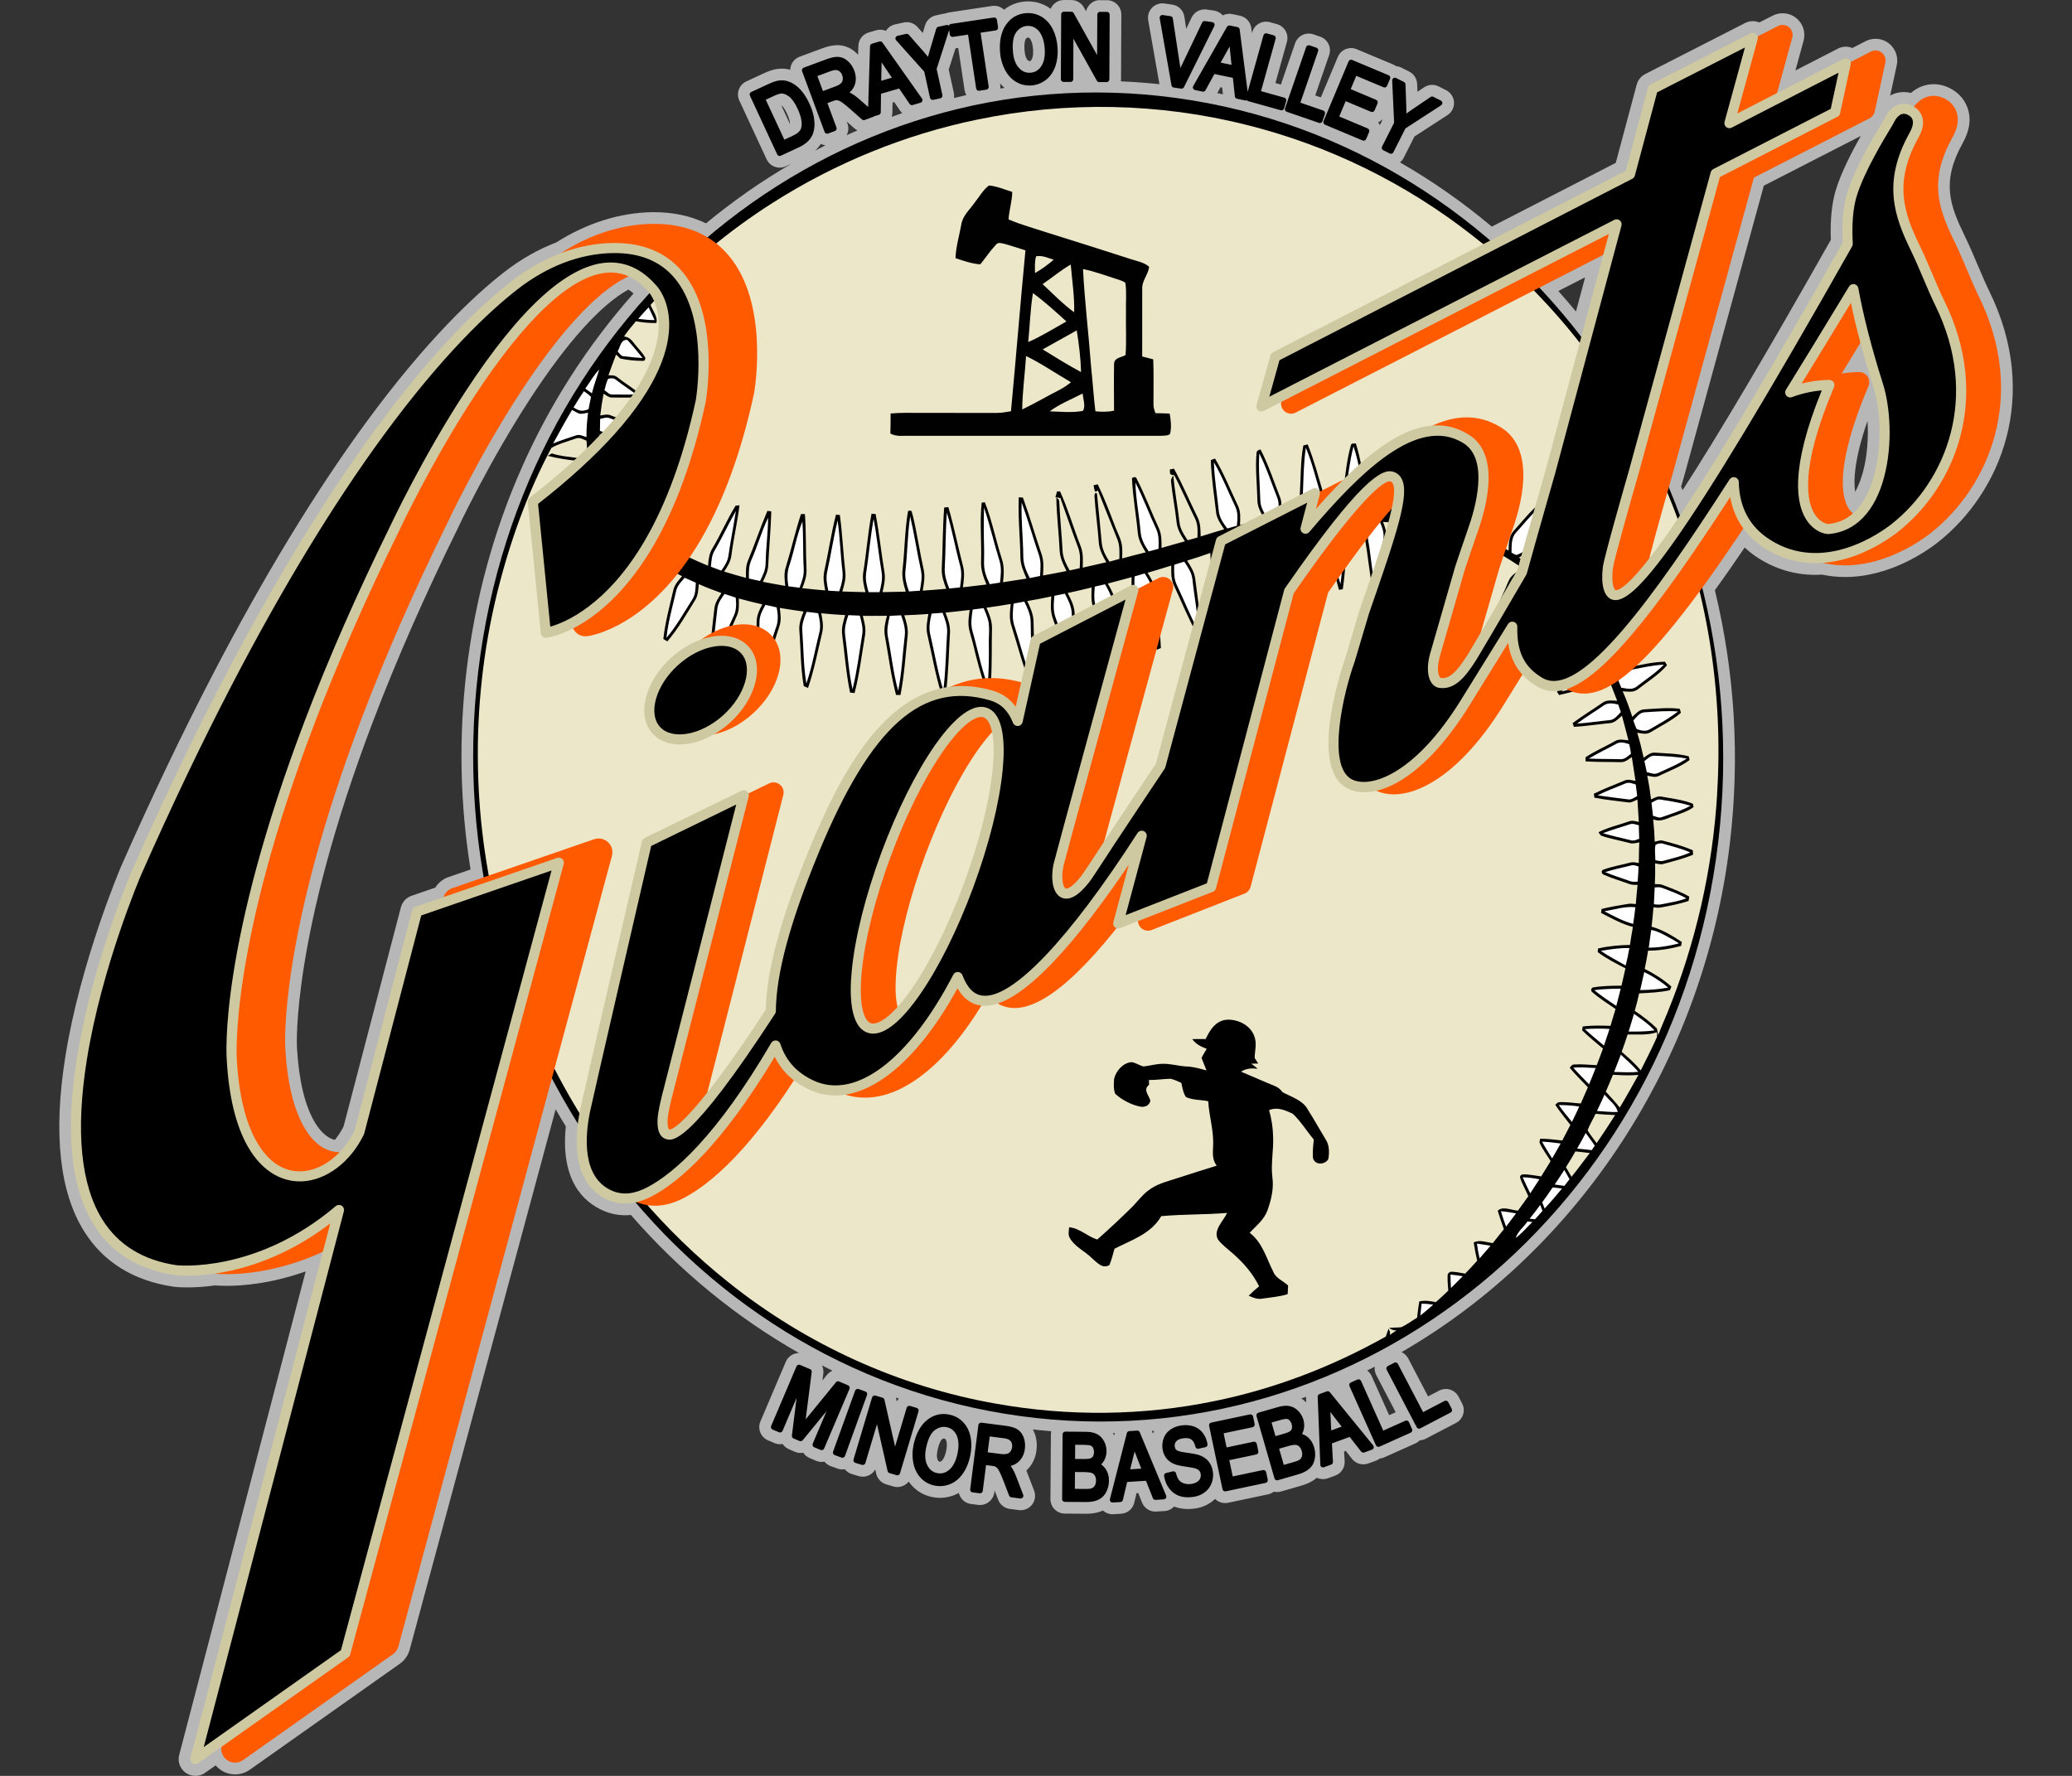
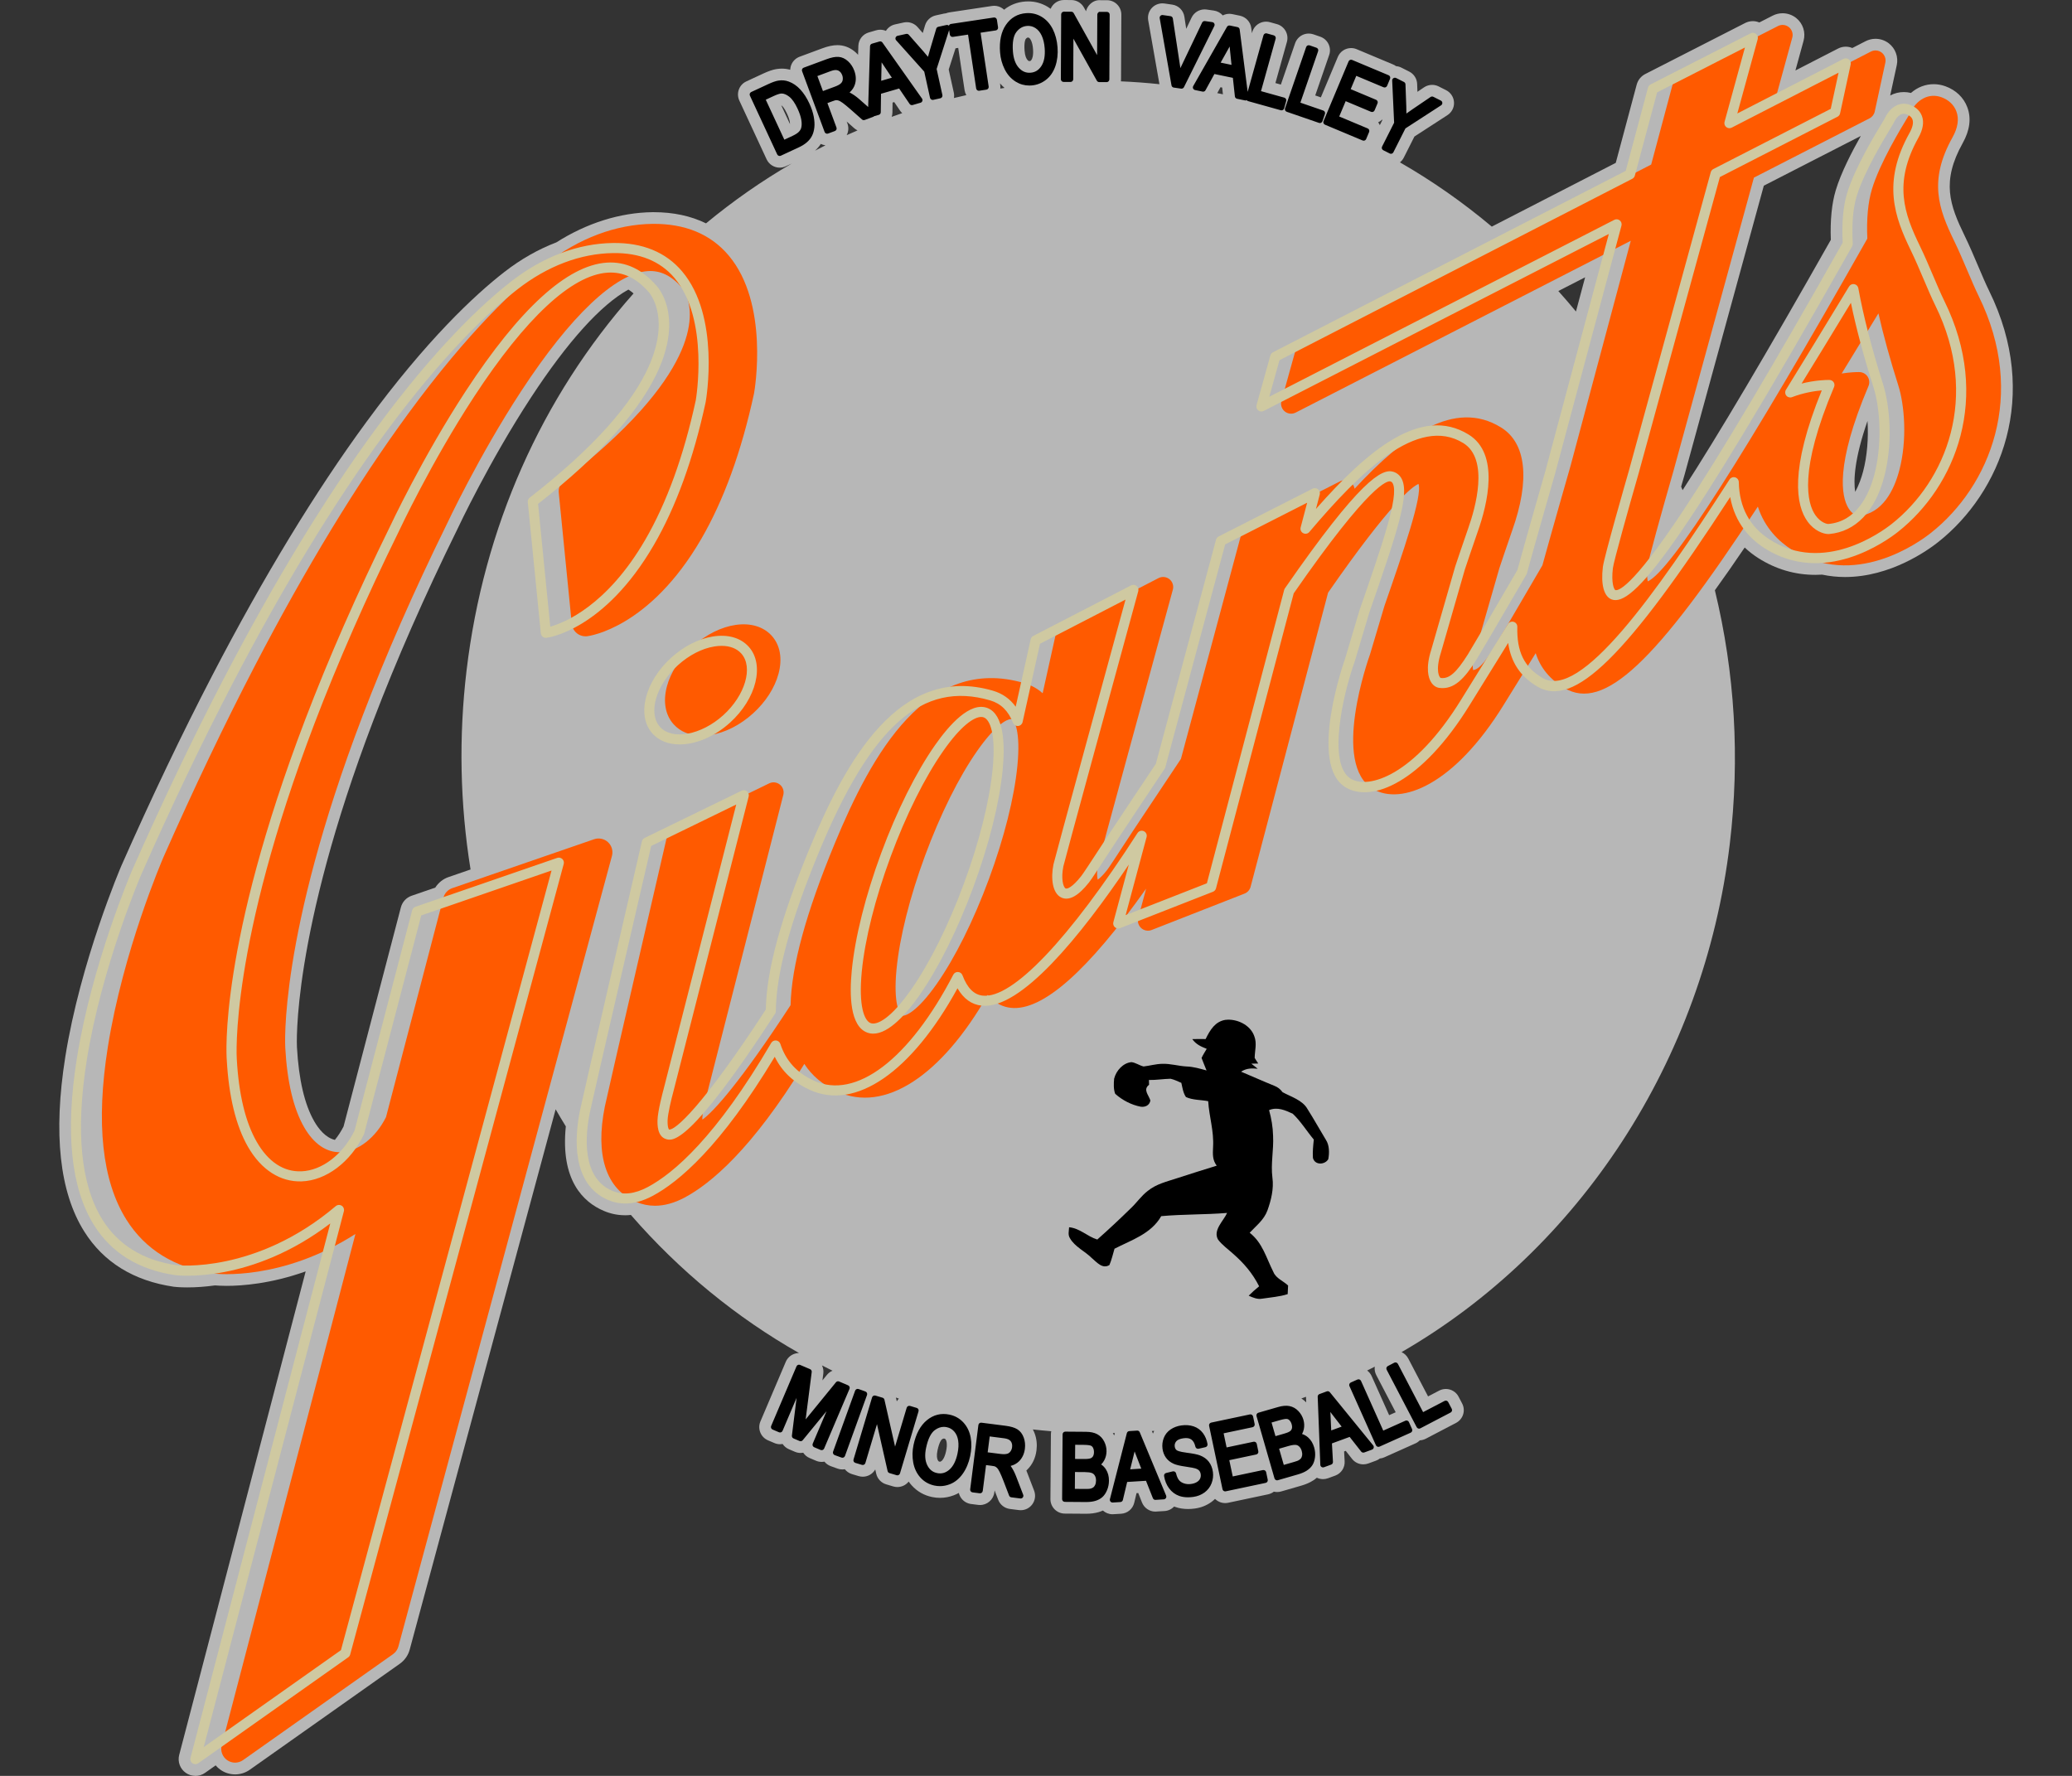
<svg xmlns="http://www.w3.org/2000/svg" id="Layer_1_copy" version="1.1" viewBox="0 0 350 300">
  <rect x="0" y="0" width="350" height="300" fill="#333333" stroke="none" />
  <defs>
    <style>
      .st0 {
        fill: #010101;
      }

      .st1 {
        fill: #fff;
      }

      .st2 {
        fill: #cfc9a1;
      }

      .st3 {
        fill: #ff5a00;
      }

      .st4 {
        fill: #ede7ca;
      }

      .st5 {
        fill-rule: evenodd;
      }

      .st6 {
        fill: #b7b7b7;
      }
    </style>
  </defs>
  <path class="st6" d="M32.995,300c-.58-.003-1.134-.178-1.606-.508-.968-.668-1.419-1.888-1.119-3.034l21.362-81.679c-5.911,2.105-10.81,2.441-13.33,2.441-.922,0-1.607-.043-1.987-.076-1.613.225-3.185.338-4.674.338-1.335,0-2.147-.094-2.296-.113-6.778-1-11.859-4.142-15.122-9.342-4.168-6.641-5.244-16.55-3.2-29.452,2.568-16.202,9.406-32.156,9.475-32.316,5.077-11.494,10.249-22.321,15.376-32.189,8.649-16.648,17.396-31.033,25.998-42.757,10.21-13.918,18.313-21.472,23.313-25.358,2.778-2.16,5.735-3.844,8.788-5.006,5.151-3.272,10.766-5.037,16.245-5.105h.208c3.306,0,6.273.634,8.834,1.887,4.583-3.793,9.427-7.169,14.484-10.105l-1.015.471c-.336.152-.678.226-1.025.226-.938,0-1.802-.548-2.203-1.397l-4.616-9.939c-.271-.598-.298-1.254-.08-1.856.22-.61.666-1.099,1.258-1.374l2.888-1.341c.859-.399,1.573-.643,2.183-.743.305-.052.618-.079.926-.079.484,0,.962.065,1.425.192.011-.315.084-.633.219-.93.263-.583.761-1.048,1.367-1.272l3.839-1.422c.967-.359,1.801-.533,2.548-.533.115,0,.227.004.336.012,1.031.08,1.968.5,2.789,1.25.127.117.249.238.364.365l.046-1.511c.039-1.061.743-1.967,1.752-2.26l1.264-.368c.225-.064.452-.096.679-.096.334,0,.659.069.958.197.338-.545.891-.947,1.536-1.092l1.458-.322c.139-.03.379-.056.524-.056.697,0,1.361.299,1.823.82l.886,1.008.384-1.289c.254-.849.947-1.493,1.81-1.682l1.385-.306c.089-.019.215-.037.333-.046.181-.075.369-.127.563-.156l7.232-1.089c.083-.013.284-.028.366-.028.515,0,1.027.17,1.442.477.078.057.152.119.223.186,1.001-.81,2.212-1.283,3.564-1.385.17-.013.338-.019.505-.019,1.171,0,2.275.305,3.28.907.176.106.348.219.513.341.372-.87,1.237-1.483,2.241-1.483l1.264.006c.877.005,1.686.483,2.112,1.248l.359.643c.104-.44.329-.841.655-1.165.473-.469,1.027-.708,1.644-.708.047,0,.124.003.201.01h1.044c.65.002,1.26.258,1.717.719s.708,1.073.706,1.722l-.053,10.952c0,.105-.008.209-.021.312,2.168.092,4.346.252,6.509.481l-1.9-10.803c-.131-.765.11-1.551.643-2.107.454-.474,1.095-.746,1.757-.746.07,0,.245.011.314.02l1.338.192c1.066.15,1.895.969,2.06,2.037l.312,2.05.907-1.897c.4-.839,1.263-1.383,2.201-1.383.066,0,.228.01.295.018l1.276.183c.587.083,1.118.378,1.497.817.339-.175.718-.271,1.108-.271.14,0,.371.025.505.054l1.278.265c1.013.213,1.782,1.042,1.918,2.062l.115.899.05-.177c.172-.619.575-1.137,1.136-1.459.368-.21.784-.32,1.205-.32.225,0,.448.031.665.093l1.166.326c1.288.359,2.047,1.702,1.69,2.992l-1.946,6.963.921.258,2.407-6.982c.211-.609.663-1.117,1.241-1.397.332-.159.697-.242,1.059-.242.262,0,.522.042.772.125l1.174.405c.614.212,1.109.649,1.394,1.232.285.588.325,1.248.113,1.862l-2.354,6.83.949.327,2.867-6.837c.38-.907,1.261-1.492,2.244-1.492.33,0,.651.066.954.196l6.143,2.576c.174.072.341.167.496.281.306.025.61.108.886.245l1.341.677c.795.403,1.306,1.203,1.335,2.087l.049,1.328,1.113-.755c.418-.277.888-.419,1.367-.419.375,0,.75.088,1.084.254l1.28.645c.783.399,1.293,1.186,1.334,2.057.05.854-.376,1.687-1.112,2.161l-5.575,3.613-1.792,3.554c-.161.32-.385.594-.653.809,5.443,3.125,10.629,6.751,15.515,10.854l20.939-10.769,3.538-13.22c.209-.778.738-1.429,1.452-1.79l16.878-8.623c.398-.202.842-.309,1.286-.309.376,0,.751.078,1.098.224l2.259-1.155c.514-.263,1.092-.402,1.671-.402.844,0,1.668.293,2.321.825,1.129.919,1.608,2.42,1.221,3.823l-1.376,5.019,7.211-3.708c.396-.204.842-.312,1.289-.312.381,0,.759.079,1.108.227l2.244-1.153c.515-.266,1.096-.407,1.678-.407.803,0,1.597.269,2.235.757,1.124.861,1.656,2.31,1.357,3.691l-1.111,5.127c.708-.377,1.486-.576,2.304-.576.401,0,.803.05,1.2.15,1.118-.972,2.436-1.482,3.846-1.482.664,0,1.328.119,1.975.352,1.772.641,3.087,1.901,3.701,3.548.693,1.848.432,3.885-.779,6.055-3.623,6.496-2.215,10.432.348,15.694.798,1.641,1.574,3.468,2.259,5.08.672,1.58,1.296,3.046,1.864,4.199,8.713,17.707,1.95,34.068-8.619,42.428-1.746,1.383-8.042,5.899-15.716,5.899-1.314,0-2.616-.135-3.873-.402-.383.024-.768.036-1.157.036-3.447,0-6.691-.954-9.643-2.836-.825-.527-1.592-1.124-2.29-1.781-1.795,2.654-3.452,5.028-5.035,7.219,3.39,13.982,4.239,28.375,2.525,42.79-4.38,36.809-25.58,68.662-55.45,85.911.477.22.871.592,1.125,1.07l3.351,6.413,1.873-.979c.348-.181.737-.277,1.127-.277.911,0,1.738.502,2.158,1.31l.596,1.139c.303.573.362,1.258.162,1.875-.191.6-.627,1.117-1.195,1.411l-5.108,2.67c-.317.162-.658.254-1,.273-.211.214-.461.387-.742.513l-5.263,2.356c-.214.102-.476.173-.746.199-.194.15-.41.271-.64.357l-1.317.483c-.273.098-.553.148-.836.148-.757,0-1.456-.341-1.919-.936l-1.057-1.346-.275.1.09,1.665c.062,1.065-.571,2.035-1.576,2.413l-1.234.451c-.299.103-.566.149-.837.149-.367,0-.725-.082-1.051-.239-.196.17-.408.327-.634.472-.544.352-1.225.649-2.02.877l-3.379.975c-.203.062-.441.095-.677.095-.184,0-.367-.021-.545-.063-.289.221-.634.382-1.003.456l-6.722,1.421c-.145.031-.378.052-.503.052-.655,0-1.265-.268-1.71-.707-.189.185-.393.358-.612.518-.824.6-1.772.973-2.823,1.113-.388.052-.772.078-1.139.078-.765,0-1.48-.115-2.126-.342-.071-.025-.141-.051-.211-.079-.421.449-1.005.728-1.632.764,0,0-1.531.093-1.553.093-.979,0-1.881-.621-2.244-1.543l-.631-1.596-.29.018-.387,1.621c-.252,1.053-1.147,1.801-2.224,1.863,0,0-1.417.085-1.438.085-.61,0-1.188-.226-1.633-.628-.234.106-.48.198-.736.273-.611.179-1.32.27-2.108.27l-3.605-.027c-1.341-.01-2.423-1.109-2.413-2.451l.081-10.948c0-.174.021-.347.058-.514-1.036-.085-2.074-.186-3.107-.303.118.22.222.453.312.7.324.884.425,1.835.3,2.824-.169,1.328-.706,2.44-1.596,3.306-.039.038-.078.074-.118.11.031.074.061.148.091.224l1.222,3.174c.307.796.171,1.707-.358,2.377-.459.589-1.157.929-1.912.929-.081,0-.26-.013-.34-.024l-1.491-.189c-.894-.119-1.645-.709-1.965-1.544l-.609-1.588-.044.345c-.156,1.21-1.195,2.123-2.416,2.123-.067,0-.226-.009-.293-.017l-1.223-.155c-.641-.083-1.233-.423-1.623-.934-.213-.274-.363-.595-.441-.936-.266.149-.541.279-.826.389-.768.295-1.562.445-2.362.445-.457,0-.908-.048-1.355-.145-1.353-.287-2.505-.948-3.422-1.965-.183-.204-.353-.418-.509-.642-.203.255-.457.472-.749.63-.357.193-.757.294-1.16.294-.229,0-.457-.032-.677-.095l-1.221-.365c-.84-.254-1.48-.941-1.674-1.792l-.163-.719c-.226.393-.56.722-.965.937-.341.186-.741.287-1.146.287-.239,0-.477-.036-.707-.105l-1.112-.332c-.49-.148-.908-.438-1.21-.821-.133.022-.268.034-.405.034-.283,0-.563-.049-.832-.146l-1.144-.414c-.425-.154-.792-.417-1.068-.762-.153.03-.309.045-.467.045-.337,0-.664-.068-.972-.203l-1.062-.45c-.435-.18-.812-.497-1.077-.897-.144.026-.291.04-.44.04-.328,0-.648-.065-.95-.192l-1.018-.434c-.447-.189-.816-.501-1.073-.888-.141.025-.286.039-.431.039-.34,0-.671-.07-.983-.209l-1.052-.448c-1.232-.523-1.81-1.953-1.288-3.187l4.286-10.078c.253-.592.719-1.051,1.314-1.297.3-.122.609-.183.924-.183h.003c-10.557-5.997-20.181-13.861-28.405-23.331-.333.038-.65.056-.959.056-.024,0-.128-.004-.152-.006-1.162-.009-2.354-.259-3.48-.742-3.443-1.467-7.325-5.136-6.4-14.268-.58-.94-1.154-1.903-1.718-2.882l-24.651,91.266c-.261.967-.856,1.818-1.674,2.396l-25.333,17.898c-.732.518-1.593.792-2.488.792-.878,0-1.726-.264-2.451-.764-.313-.218-.595-.474-.837-.76l-1.79,1.264c-.478.339-1.042.519-1.63.519h-.006ZM159.432,243.014c-.037,0-.134,0-.351.159,0,0-.396.322-.713,1.808-.195.917-.091,1.405.031,1.652.12.243.183.256.288.279.062.013.099.015.115.015.025,0,.1,0,.274-.146.14-.119.499-.522.739-1.653.123-.575.153-1.073.089-1.48-.051-.321-.138-.451-.199-.521-.054-.062-.087-.081-.172-.099-.052-.011-.089-.012-.103-.012h0ZM187.974,242.095c.084.126.162.257.236.394l.103-.402c-.113.003-.226.006-.339.008ZM194.756,242.172c.063-.159.132-.312.209-.462-.129.012-.258.023-.387.034l.178.428ZM230.939,231.52c.327.243.593.57.764.955l2.95,6.592,1.106-.495-3.276-6.268c-.234-.442-.323-.941-.258-1.433-.427.219-.857.436-1.287.65ZM219.825,236.243c.29.186.565.408.821.662,0,0-.035-.924-.036-.946-.263.096-.521.19-.785.284ZM151.485,236.733c.097-.169.215-.327.35-.468-.165-.058-.332-.118-.497-.177l.147.646ZM138.849,230.66c.2.412.285.884.225,1.36l-.149,1.168.756-.926c.256-.315.582-.556.948-.708-.596-.292-1.188-.59-1.779-.893ZM106.15,48.918c-4.614,2.528-10.285,8.806-16.442,18.211-7.048,10.766-12.278,21.895-12.497,22.364-5.493,11.167-10.247,21.994-14.138,32.198-13.903,36.454-12.925,55.031-12.913,55.214.304,5.471,1.287,9.681,2.923,12.525.719,1.25,1.885,2.748,3.483,3.134.562-.691,1.055-1.452,1.47-2.272l9.681-37.015c.238-.914.914-1.645,1.808-1.955l4.001-1.379c.521-.824,1.314-1.46,2.228-1.774l3.731-1.287c-1.784-11.083-2.011-22.386-.676-33.61,2.868-24.103,12.616-46.108,28.211-63.703-.288-.247-.577-.463-.871-.65ZM315.457,71.106c-2.235,6.447-2.378,10.062-2.083,11.982.651-1.177,1.075-2.447,1.339-3.443.676-2.549.928-5.634.744-8.539ZM284.222,82.805c6.024-9.312,14.234-23.18,25.039-42.287-.122-3.314.157-6.13.831-8.375.896-2.976,2.727-6.517,4.232-9.176l-16.382,8.401-13.375,48.782-.59,2.057c.082.199.164.398.246.598ZM263.232,49.165c1.013,1.129,2.008,2.285,2.978,3.456l1.546-5.776-4.524,2.32ZM138.651,24.313c-.266.412-.595.794-.981,1.141.588-.309,1.177-.611,1.77-.908-.278-.032-.544-.112-.79-.233ZM143.143,20.859c.226.603.203,1.264-.068,1.857-.019.041-.039.082-.06.122.609-.277,1.221-.547,1.834-.812-.201-.097-.389-.222-.559-.372l-1.268-1.122.121.327ZM232.802,20.668c.107.145.199.303.274.472l.422-.837-.006-.119c-.2.2-.434.364-.69.484ZM133.436,20.953s.005-.004.008-.005c0-.081-.006-.203-.034-.372-.042-.252-.158-.7-.476-1.388-.451-.97-.767-1.246-.825-1.291-.045-.035-.083-.062-.115-.083l-.013.004,1.456,3.134ZM150.748,18.995c-.004.259-.047.509-.126.744.593-.214,1.186-.423,1.783-.627-.148-.133-.28-.285-.394-.454l-.958-1.412-.281.081-.024,1.667ZM161.115,15.631c.068.314.073.628.022.928.695-.17,1.393-.333,2.091-.489-.146-.258-.246-.543-.291-.838l-1.075-7.141-.454.068-1.153,3.587.858,3.885ZM206.575,15.932l-.124-1.141-.285-.059-.547.999c.319.065.638.132.957.2ZM168.957,14.328c.033.213.037.426.014.636.238-.039.476-.077.713-.114-.274-.236-.529-.493-.765-.773l.038.251ZM173.604,6.351c-.062.005-.165.013-.357.266-.002.003-.291.42-.179,1.935.071.936.309,1.376.497,1.58.171.186.231.186.307.186l.086-.004c.082-.007.147-.012.291-.229.105-.159.336-.646.25-1.801-.045-.586-.156-1.072-.33-1.441-.1-.213-.218-.371-.332-.443-.068-.044-.103-.051-.14-.053l-.092.004Z" />
-   <path class="st5" d="M290.238,142.261c-7.315,61.482-60.137,104.885-117.979,96.944-57.843-7.941-98.804-64.219-91.489-125.701,7.315-61.482,60.137-104.885,117.979-96.944,57.843,7.941,98.804,64.219,91.489,125.701h0Z" />
  <g>
-     <path class="st4" d="M290.067,134.042c-.762,12.775-3.656,25.392-8.452,37.143-.495,1.215-1.044,2.404-1.488,3.641-.089-.364-.177-.731-.259-1.097-1.146-1.126-2.407-2.08-3.728-2.968.275-.977.53-1.958.746-2.949,1.753-.099,3.483-.157,5.203-.538.079-.207.157-.412.239-.618-1.352-1.201-2.911-2.175-4.506-2.979.209-1.023.412-2.052.573-3.085,1.869.011,3.769-.32,5.575-.791.041-.222.086-.446.127-.667-1.566-1.043-3.31-2.105-5.116-2.589.129-1.087.241-2.178.318-3.272.471.049.921.117,1.387.004,1.534-.294,3.06-.585,4.547-1.076.041-.247.085-.489.126-.736-1.446-.821-2.978-1.389-4.518-1.975-.397-.167-.879-.117-1.308-.139.061-1.168.08-2.334.048-3.502.503.072.927.246,1.425.087,1.685-.457,3.368-.879,4.99-1.55-.018-.252-.033-.506-.047-.757-1.663-.705-3.385-1.19-5.125-1.631-.423-.096-.891.112-1.309.197-.044-1.264-.125-2.523-.261-3.782,1.436.549,2.367-.255,3.701-.626,1.046-.405,2.212-.761,3.117-1.447l-.099-.553c-1.612-.679-3.46-.867-5.162-1.188-.741-.195-1.27.149-1.913.444-.173-1.344-.364-2.681-.647-4.006.721.106,1.312.376,2.002.02,1.702-.838,3.624-1.517,5.15-2.662-.035-.216-.087-.429-.152-.635-1.816-.477-3.793-.481-5.654-.611-.822-.069-1.312.42-1.951.857-.311-1.419-.658-2.83-1.084-4.219.762.099,1.493.345,2.205-.068,1.721-1.043,3.634-1.983,5.17-3.304l-.184-.676c-1.948-.27-4.02-.007-5.982.088-.898.038-1.412.71-2.04,1.277-.482-1.467-.999-2.914-1.625-4.324.95.046,1.821.262,2.63-.393,1.609-1.258,3.523-2.434,4.852-4.011l-.34-.592c-2.078.038-4.049.537-6.171.943-.902.2-1.426,1.056-1.97,1.748-.663-1.476-1.392-2.931-2.219-4.318.887-.031,1.898.045,2.623-.586,1.635-1.556,3.295-3.06,4.692-4.861-.123-.222-.25-.442-.376-.665-2.149.384-4.151,1.183-6.205,1.907-.956.351-1.418,1.369-1.9,2.217-.874-1.415-1.799-2.788-2.831-4.085.968-.176,2.079-.278,2.756-1.107,1.408-1.809,2.84-3.574,4.021-5.564-.132-.224-.264-.45-.396-.674-2.17.711-4.064,1.89-6.064,2.966-.993.559-1.288,1.657-1.667,2.679-1.067-1.308-2.22-2.544-3.448-3.687.954-.342,2.079-.652,2.659-1.591,1.174-2.137,2.431-4.184,3.264-6.508-.217-.142-.442-.263-.673-.366-1.554.823-2.991,1.946-4.349,3.077-.532.444-1.193.836-1.608,1.398-.548.775-.636,1.641-.811,2.56-1.284-1.098-2.583-2.173-4-3.081.982-.569,2.016-1.075,2.456-2.235.826-2.337,1.763-4.597,2.236-7.057-.283-.061-.664-.414-.903-.114-1.832,1.495-3.177,3.254-4.76,4.998-.744.888-.736,2.135-.774,3.251-1.399-.905-2.88-1.69-4.384-2.392.714-.593,1.424-1.137,1.851-2.006.277-.622.328-1.39.47-2.06.394-1.873.808-3.847.852-5.771-.059-.236-.245-.46-.55-.667-1.713,1.885-2.885,4.069-4.24,6.222-.64,1.023-.459,2.266-.332,3.417-1.516-.61-3.035-1.189-4.609-1.611.691-.843,1.499-1.719,1.573-2.891.133-2.61.334-5.198.117-7.815-.256-.072-.507-.144-.762-.217-1.333,2.265-2.265,4.705-3.276,7.136-.347,1.058-.055,2.153.194,3.199-1.541-.392-3.103-.672-4.668-.915.625-1.044,1.234-2.032,1.094-3.334-.26-2.48-.271-5.225-.923-7.631l-.691-.235c-1.033,2.467-1.617,5.053-2.317,7.634-.277,1.123.149,2.222.516,3.265-1.534-.155-3.071-.281-4.61-.287.393-.983.861-1.993.677-3.093-.535-2.708-.973-5.418-1.782-8.063-.463.058-.763-.161-.882.464-.695,2.461-.839,4.83-1.259,7.331-.206,1.251.269,2.248.778,3.336-1.494.038-2.981.102-4.467.221.257-1.074.571-2.033.269-3.145-.814-2.706-1.506-5.426-2.576-8.045-.246.05-.489.111-.731.177-.499,2.534-.42,5.45-.588,8.012-.087,1.255.454,2.208,1.008,3.27-1.435.171-2.864.367-4.284.62.122-1.054.314-2.006-.031-3.04-1.083-2.761-1.985-5.563-3.348-8.201-.366.106-.582.257-.65.453-.264,2.626.074,5.494.129,8.133.021,1.258.617,2.168,1.216,3.203-1.396.278-2.783.621-4.16.989.045-1.137.164-2.16-.327-3.227-1.28-2.688-2.362-5.44-3.887-8.003-.238.086-.479.171-.717.26.114,3.042.57,6.038.927,9.057.213,1.032.776,1.791,1.343,2.635-1.329.391-2.657.793-3.98,1.213-.037-1.07.002-2.061-.433-3.061-1.379-2.79-2.581-5.66-4.072-8.393-.233.045-.467.092-.7.137.044.987-.014.82.739.967,1.286,2.419,2.329,4.953,3.558,7.401.465,1.029.4,2.032.367,3.133-.551.148-1.099.301-1.651.449-.595-.916-1.184-1.732-1.362-2.856-.307-2.711-.831-5.382-1.065-8.102-.217.366-.452.654-.373,1.123.221,2.269.685,4.497.924,6.766.125,1.266.745,2.222,1.408,3.251-1.321.354-2.63.751-3.95,1.117.005-1.152.038-2.214-.432-3.295-1.288-2.755-2.344-5.64-3.751-8.371-.129-.344-.401-.385-.812-.124.139,3.164.712,6.238.999,9.363.142,1.222.72,2.154,1.33,3.175-1.333.325-2.665.668-3.988,1.031.025-.912.088-1.843-.142-2.737-.218-.859-.664-1.694-.988-2.524-.929-2.444-1.858-4.91-2.989-7.264-.234.055-.469.11-.706.165.058.394.101.764.308,1.11.144-.074.287-.151.431-.227,1.112,2.793,2.208,5.599,3.336,8.385.372,1.029.293,2.095.287,3.175-.561.15-1.12.301-1.679.458-.627-.98-1.165-1.941-1.3-3.13-.238-2.785-.546-5.54-.803-8.331-.278-.403-.449.119-.426.384.154,2.634.557,5.242.732,7.873.112,1.251.664,2.246,1.263,3.309-1.327.304-2.661.597-3.986.907.049-1.22.116-2.36-.311-3.53-1.211-3.068-2.145-6.347-3.511-9.347l-.496-.012-.291.988c.279.047.558.099.837.146.675,1.94,1.363,3.878,2.062,5.811.335.925.673,1.847,1.012,2.769.351,1.104.244,2.136.195,3.268-.563.125-1.129.25-1.69.378-.566-.981-1.062-1.93-1.191-3.084-.151-2.858-.454-5.702-.581-8.562.003-.376-.247-.47-.489-.674.035,2.981.43,5.929.556,8.904.06,1.31.598,2.374,1.164,3.513-1.322.258-2.644.534-3.973.753.069-1.186.162-2.291-.189-3.448-1.106-3.219-2.029-6.496-3.197-9.697-.237-.023-.472-.042-.706-.066-.149,3.364.237,6.849.277,10.211.031,1.306.544,2.354,1.03,3.526-1.323.192-2.647.406-3.968.614.146-1.325.241-2.601-.185-3.889-1.014-3.16-1.668-6.535-2.884-9.616l-.533.07c-.347,3.247.003,6.67-.105,9.943-.061,1.392.383,2.628.917,3.881-1.33.151-2.658.302-3.987.468.149-1.154.318-2.22.072-3.378-.886-3.382-1.544-6.813-2.532-10.171-.234.024-.468.051-.698.075-.271,3.463-.231,6.931-.412,10.393-.032,1.198.341,2.239.757,3.336-1.321.123-2.648.212-3.972.314.195-1.187.415-2.285.176-3.494-.682-3.034-1.124-6.117-1.836-9.151-.228-.523-.043-1.099-.822-.801-.554,3.218-.556,6.581-.918,9.829-.167,1.322.157,2.531.53,3.782-1.31.023-2.615.071-3.924.084.261-1.107.511-2.159.339-3.307-.555-3.293-.879-6.613-1.505-9.894-.229-.016-.458-.029-.687-.044-.632,3.32-.87,6.684-1.416,10.015-.14,1.127.109,2.157.395,3.233-1.306-.03-2.615-.06-3.921-.112.315-1.059.624-2.044.525-3.176-.369-3.246-.499-6.508-.935-9.75-.22-.015-.439-.033-.659-.047-.811,3.168-1.264,6.391-1.982,9.574-.23,1.105-.041,2.134.168,3.221-1.294-.109-2.586-.234-3.877-.383.404-1.004.751-1.984.722-3.099-.154-3.135-.047-6.274-.273-9.413-.221-.002-.442-.008-.664-.013-.977,3.001-1.668,6.086-2.602,9.1-.296,1.03-.159,1.992-.059,3.04-1.266-.214-2.524-.443-3.784-.691.427-.894.853-1.726.912-2.749.132-3.052.437-6.09.519-9.146-.221-.028-.442-.057-.661-.088-1.196,2.797-2.142,5.69-3.318,8.494-.365.928-.313,1.85-.292,2.831-1.236-.34-2.469-.682-3.693-1.071.577-.876,1.115-1.715,1.236-2.808.358-2.81,1.01-5.56,1.353-8.377l-.653.047c-1.432,2.31-2.519,4.882-3.919,7.219-.561.904-.657,1.894-.745,2.937-1.173-.491-2.335-1.006-3.486-1.549.601-.671,1.173-1.3,1.445-2.196.731-2.621,1.668-5.174,2.462-7.773-.204-.069-.412-.137-.62-.203-1.644,2.085-3.139,4.299-4.838,6.335-.59.707-.771,1.541-1.011,2.421-1.052-.677-2.093-1.371-3.105-2.114.715-.547,1.397-1.044,1.802-1.895,1.084-2.255,2.436-4.33,3.586-6.566-.381-.152-.688-.113-.916.114-1.757,1.441-3.376,3.036-5.213,4.379-.726.514-1.079,1.259-1.494,2.034-.862-.868-1.674-1.777-2.456-2.729.739-.319,1.448-.586,1.991-1.228,1.5-1.728,3.187-3.29,4.78-4.92-.448-.189-.63-.298-1.08-.067-1.83.795-3.594,1.671-5.488,2.304-.796.246-1.305.814-1.861,1.413-.571-1.093-1.078-2.197-1.541-3.341.774-.052,1.49-.057,2.161-.506,1.728-1.071,3.582-1.846,5.342-2.86-.333-.304-.685-.436-1.062-.392-1.756.073-3.497.233-5.261.165-.782-.079-1.345.298-2.002.656-.201-1.233-.333-2.468-.433-3.715.637.159,1.158.442,1.818.265,1.735-.428,3.499-.678,5.231-1.106-.031-.194-.059-.388-.09-.582-1.655-.595-3.344-1.057-4.985-1.702-.639-.315-1.22-.123-1.876-.027.141-1.233.322-2.453.563-3.672.412.234.887.654,1.372.637,1.584.009,3.177.05,4.757-.06l-.171-.655c-1.119-.998-2.45-1.747-3.621-2.689-.466-.415-.948-.314-1.519-.355.42-1.169.845-2.338,1.294-3.496.227.231.459.452.697.668,1.211.272,2.539.392,3.78.398.398.005.382-.163.475-.492-.359-.688-.924-1.276-1.405-1.868-.726-.773-1.05-1.654-2.209-1.761.609-.91,1.301-1.743,2.008-2.571,1.147.207,2.289.327,3.453.293.298-.996-.643-2.149-.984-3.065,6.176-6.623,13.103-12.463,20.684-17.267,10.594-6.732,22.347-11.526,34.551-14.036,14.979-3.118,30.678-2.838,45.576.936,13.732,3.436,26.762,9.818,38.059,18.683,14.466,11.296,25.998,26.543,33.073,43.84,6.54,15.856,9.301,33.244,8.223,50.389l.007.002ZM256.4,204.522c.602-.805,1.171-1.633,1.762-2.448-.433-1.066-1.07-2.065-1.394-3.168-.015-.332.184-.507.59-.529.991.005,1.992.23,2.975.355.542-.854,1.062-1.719,1.593-2.581-.592-1.015-1.351-1.97-1.832-3.044-.106-.22.049-.519.08-.749,1.248.007,2.482.17,3.723.312.455-.878.908-1.76,1.369-2.637-.855-1.129-1.77-2.196-2.545-3.389.18-.228.378-.378.596-.451,1.227-.084,2.481.151,3.711.214.399-.911.792-1.825,1.194-2.732-1.032-1.094-2.108-2.133-3.069-3.295.274-.314.368-.572.828-.559,1.238-.082,2.5.069,3.737.123.365-.928.708-1.868,1.053-2.808-1.196-1.008-2.404-1.987-3.523-3.084.035-.216.069-.432.104-.646,1.565-.212,3.116-.151,4.69-.112.281-.951.562-1.9.852-2.847-1.29-.899-2.659-1.735-3.847-2.773-.341-.256-.359-.535-.056-.839,1.602-.313,3.281-.306,4.911-.326.215-.979.439-1.954.669-2.929-1.601-.805-3.245-1.663-4.692-2.746l.059-.602c1.739-.412,3.611-.578,5.397-.607.142-1.014.304-2.029.495-3.034-1.858-.473-3.654-1.495-5.376-2.366l.08-.668c1.46-.379,2.942-.596,4.422-.854.46-.086.901-.02,1.361.019.102-1.079.174-2.162.299-3.241-.497.003-.968.026-1.446-.164-1.421-.519-2.893-.939-4.279-1.562-.395-.129-.494-.756,0-.862,1.419-.521,2.945-.77,4.407-1.155.526-.165.997-.04,1.525.057.01-1.166.035-2.334.078-3.498-.616.139-1.179.289-1.807.073-1.531-.407-3.121-.665-4.615-1.203-.184-.143-.338-.339-.464-.587,1.673-.832,3.389-1.204,5.145-1.819.583-.219,1.082-.026,1.665.086-.087-1.26-.158-2.525-.233-3.787-.485.217-1.036.574-1.578.49-1.902-.262-3.806-.423-5.694-.8-.031-.222-.061-.444-.092-.666,1.714-.858,3.505-1.509,5.267-2.254.547-.236,1.201.009,1.77.081-.206-1.339-.41-2.678-.619-4.014-.63.406-1.122.892-1.917.855-1.966-.052-3.929.002-5.896-.134-.009-.229-.015-.457-.012-.684,1.544-1.046,3.31-1.778,4.928-2.708.772-.467,1.488-.241,2.323-.161-.352-1.393-.727-2.781-1.098-4.17-.673.593-1.194,1.219-2.137,1.282-1.995.172-3.964.502-5.961.617-.083-.21-.163-.42-.243-.632,1.664-1.241,3.433-2.306,5.13-3.493.729-.488,1.583-.312,2.407-.28-.542-1.438-1.116-2.859-1.684-4.285-.563.705-1.081,1.499-1.98,1.753-2.055.493-4.082,1.087-6.139,1.558-.127-.188-.252-.377-.376-.565,1.561-1.489,3.24-2.821,4.853-4.244.788-.654,1.663-.578,2.618-.649-.762-1.403-1.525-2.797-2.349-4.161-.507,1.017-1.006,1.932-2.108,2.326-1.955.718-3.824,1.795-5.809,2.41l-.445-.416c1.446-1.748,3.02-3.365,4.484-5.098.711-.781,1.695-.872,2.66-1.049-.967-1.316-1.96-2.595-3-3.853-.363,1.04-.656,2.018-1.604,2.645-1.849,1.088-3.578,2.37-5.423,3.469-.251.196-.468.157-.654-.117-.126-.326.296-.725.426-1.012,1.047-1.647,2.173-3.23,3.192-4.893.642-.967,1.598-1.266,2.625-1.611-1.15-1.166-2.354-2.254-3.598-3.306-.209,1.227-.431,2.339-1.423,3.143-1.765,1.439-3.273,3.26-5.102,4.6l-.337-.442c.672-1.772,1.545-3.469,2.305-5.198.275-.626.506-1.382.929-1.912.544-.663,1.263-1.044,1.979-1.469-1.331-.921-2.677-1.775-4.069-2.598-.031,1.21-.07,2.326-.851,3.293-1.502,1.842-2.84,3.82-4.314,5.685-.203-.078-.408-.152-.611-.23.567-2.379,1.326-4.7,1.889-7.084.304-1.22,1.143-1.899,2.056-2.623-1.459-.658-2.92-1.295-4.42-1.839.114.95.216,1.836-.065,2.765-.23.65-.637,1.254-.958,1.858-.962,1.817-1.83,3.718-2.912,5.46l-.433-.436c.079-2.402.581-4.809.738-7.213.091-1.292.798-2.148,1.601-3.05-1.476-.483-2.983-.792-4.502-1.07.263,1.158.515,2.216.075,3.373-.904,2.258-1.531,4.654-2.456,6.896-.173.418-.411.457-.717.113-.202-2.453-.081-4.965-.229-7.424-.097-1.303.465-2.296,1.102-3.342-1.501-.175-3.008-.279-4.516-.38.359.984.725,1.94.541,3.014-.626,2.661-1.063,5.36-1.721,8.015-.218-.005-.433-.01-.648-.015-.49-2.627-.722-5.286-1.179-7.915-.167-1.168.238-2.122.666-3.159-1.461.045-2.92.085-4.381.171.404.939.858,1.887.78,2.944-.33,2.77-.455,5.558-.856,8.321-.216.033-.433.062-.649.095-.542-1.943-1.035-3.894-1.472-5.863-.197-.912-.558-1.811-.66-2.737-.088-.874.179-1.703.386-2.538-1.406.231-2.818.392-4.223.635.495.949.984,1.801.996,2.917-.067,2.852.061,5.704-.065,8.557-.218.041-.435.084-.653.125-1.041-2.609-1.801-5.313-2.776-7.945-.375-1.083-.189-2.084-.049-3.186-1.342.351-2.695.664-4.049.96.611,1.037,1.179,1.999,1.207,3.255.065,1.968.373,3.916.466,5.881-.106.281-.252.551-.431.803-.081-1.508-.236-3.008-.367-4.51-.073-.835-.138-1.671-.179-2.509-.1-1.073-.636-1.85-1.166-2.738-.535.135-1.067.274-1.601.41-.069,1.133-.196,2.156.284,3.228.851,1.838,1.544,3.743,2.36,5.602.26.512.313,1.052.871,1.294l-.282-.628c.202-.19.402-.381.602-.574,0,.738.011,1.471.031,2.209-.218.048-.434.096-.649.144-1.245-2.677-2.295-5.437-3.482-8.137-.375-1.002-.287-1.945-.262-2.988-1.308.387-2.602.817-3.902,1.237.603.927,1.187,1.761,1.358,2.895.383,2.976.965,5.918,1.284,8.907-.219.107-.441.21-.663.314-1.582-2.575-2.744-5.344-4.127-8.027-.498-1.052-.459-2.087-.504-3.22-1.305.459-2.609.903-3.936,1.294.603.951,1.184,1.81,1.362,2.961.383,3.105.873,6.185,1.109,9.31-.241.108-.481.214-.718.322-1.525-2.778-2.717-5.704-4.056-8.575-.417-1.054-.38-2.069-.362-3.179-1.327.431-2.67.81-4.005,1.216.604.964,1.159,1.875,1.319,3.036.317,3.229.778,6.431.929,9.674-.227.097-.458.195-.688.292-1.123-2.169-2.086-4.431-2.967-6.716-.351-.924-.861-1.803-1.12-2.75-.239-.911-.183-1.862-.174-2.792-1.336.377-2.683.715-4.023,1.077.586,1.02,1.135,1.975,1.26,3.181.238,3.342.677,6.653.699,10.016-.244.057-.484.114-.724.172-1.429-3.03-2.468-6.202-3.702-9.311-.392-1.115-.294-2.235-.262-3.396-1.344.341-2.7.635-4.055.941.563,1.033,1.067,2.037,1.175,3.241.151,3.437.497,6.851.447,10.294-.254.039-.506.077-.76.116-1.333-3.122-2.286-6.367-3.429-9.56-.374-1.185-.263-2.303-.192-3.52-1.345.301-2.7.555-4.061.785.496,1.071.972,2.058,1.053,3.267.066,3.472.257,6.933.146,10.408-.247.085-.496.166-.746.25-1.284-3.265-2.142-6.646-3.198-9.986-.316-1.176-.165-2.265-.045-3.45-1.362.24-2.729.444-4.096.634.478,1.099.913,2.128.929,3.353-.079,3.007.022,6.01-.168,9.014-.137.8.206,1.442-.785,1.636-.937-2.594-1.633-5.29-2.272-7.978-.259-1.048-.64-1.999-.736-3.056-.064-.85.079-1.749.188-2.592-1.357.169-2.718.306-4.079.452.412,1.069.785,2.094.766,3.262-.219,3.476-.249,6.947-.702,10.403-.258.027-.513.054-.768.081-1.022-3.347-1.611-6.779-2.396-10.187-.216-1.129.025-2.22.213-3.331-1.36.097-2.719.181-4.081.221.336,1.083.663,2.081.592,3.236-.378,3.426-.563,6.848-1.23,10.234-.252-.003-.499-.009-.751-.013-.872-3.324-1.281-6.709-1.902-10.083-.178-1.155.09-2.189.368-3.294-1.362.038-2.723-.006-4.084.019.269,1.033.533,1.997.415,3.081-.579,3.336-.948,6.686-1.8,9.963-.255-.026-.509-.054-.763-.083-.673-3.257-.911-6.549-1.338-9.837-.134-1.164.192-2.169.519-3.252-1.351-.077-2.698-.165-4.044-.309.187,1.078.412,2.059.18,3.151-.756,3.182-1.361,6.374-2.418,9.468-.243-.099-.486-.203-.72-.317-.554-3.184-.498-6.312-.748-9.425-.078-1.157.311-2.131.712-3.172-1.339-.178-2.677-.39-4.011-.61.119,1.06.28,2.025-.053,3.066-.994,2.959-1.805,5.955-3.091,8.799-.598-.262-.74-.177-.772-.894-.214-2.935-.018-5.819.008-8.752.042-1.065.48-1.911.949-2.818-1.328-.291-2.642-.642-3.957-.992-.005.974.089,1.871-.281,2.789-1.237,2.741-2.321,5.526-3.876,8.102-.251-.106-.499-.212-.75-.321.034-3.029.455-5.988.787-8.984.148-.995.669-1.695,1.185-2.509-1.29-.464-2.573-.944-3.831-1.504-.092.925-.094,1.768-.549,2.593-1.512,2.433-2.902,4.898-4.759,7.076-.23-.134-.457-.268-.683-.402.312-2.85,1.061-5.568,1.714-8.34.248-.953.852-1.545,1.451-2.267-1.23-.617-2.412-1.309-3.568-2.071-.212.778-.351,1.671-.874,2.286-1.82,1.995-3.533,4.033-5.684,5.665-.201-.195-.4-.391-.601-.587.703-2.634,1.817-5.066,2.879-7.551.345-.734,1.079-1.207,1.685-1.693-1.11-.868-2.127-1.799-3.097-2.835-.353.705-.645,1.499-1.306,1.96-2.066,1.326-4.03,2.72-6.345,3.563-.167-.213-.336-.429-.501-.645,1.078-2.306,2.606-4.229,4.087-6.249.504-.662,1.238-.836,1.966-1.138-.87-1.15-1.608-2.332-2.266-3.621-.519.561-.903,1.165-1.668,1.375-2.14.535-4.243,1.089-6.47,1.108-.112-.262-.225-.526-.337-.79,1.495-1.738,3.301-3.013,5.109-4.356.656-.504,1.321-.379,2.093-.416-.484-1.349-.798-2.737-1.007-4.159-.52.29-1.112.763-1.729.681-1.698-.184-3.389-.431-5.052-.859.229-.136.459-.276.69-.41,1.372.459,2.71.544,4.137.742.757.163,1.239-.346,1.856-.695-.051-.726-.1-1.456-.132-2.186-.606-.245-1.13-.629-1.797-.384-1.372.496-2.865.859-4.139,1.59-4.086,7.65-7.062,16.007-9.161,24.484-2.356,9.594-3.444,19.525-3.246,29.447.337,19.427,5.796,38.734,15.38,55.47,6.955,12.165,16.132,22.953,26.941,31.564,13.184,10.529,28.824,17.63,45.173,20.491,12.199,2.186,24.798,2.071,36.909-.432,10.143-2.063,19.884-5.809,28.952-10.904.152-.449.307-.895.463-1.344.146.381.355.662.221,1.089.359-.277.732-.538,1.123-.774-.549,0-.808-.129-1.247-.448.678-.056,1.367-.024,2.04-.097.94-.422,1.789-1.087,2.681-1.61.104-.92.221-1.835.369-2.745.953-.23,1.853-.063,2.8.116.718-.627,1.408-1.286,2.101-1.944-.058-.898-.169-1.833-.101-2.733.113-.218.262-.362.448-.443.824-.052,1.69.17,2.508.307.685-.721,1.371-1.444,2.031-2.188-.242-1.017-.444-2.038-.59-3.076,1.006-.522,2.138-.018,3.224.1.626-.78,1.249-1.563,1.873-2.346-.369-1.028-.719-2.061-1.039-3.107.752-.853,2.429-.09,3.398-.02h.007ZM274.933,174.754c-.309.985-.64,1.958-1.001,2.923,1.132.993,2.26,1.964,3.219,3.145.903-1.772,1.798-3.555,2.623-5.369.21-.357.139-.688.128-1.079-1.543.532-3.348.365-4.969.38h0ZM272.454,181.563c-.384.956-.787,1.904-1.205,2.846.803.882,1.619,1.752,2.358,2.696,1.094-1.815,2.118-3.67,3.153-5.517-.368.021-.736.042-1.103.057-1.065.032-2.139-.029-3.202-.082ZM268.182,190.968c.45.753,1.016,1.432,1.522,2.145,1.068-1.566,2.112-3.145,3.127-4.749-1.108-.031-2.21-.119-3.31-.208-.41.922-1.043,1.868-1.338,2.811h0ZM264.516,197.179c.313.544.626,1.088.945,1.627,1.059-1.315,2.049-2.686,3.08-4.023-.806-.102-1.612-.199-2.422-.273-.518.9-1.043,1.793-1.604,2.669h0Z" />
-     <path class="st1" d="M260.169,203.541c.131.336.262.671.39,1.007-.406.489-.845.955-1.272,1.423-.302-.029-.604-.061-.903-.093.621-.759,1.213-1.534,1.785-2.336h0ZM273.385,109.039c1.471-1.458,3.02-2.787,4.285-4.454-1.991.368-3.841,1.126-5.749,1.779-.829.269-1.365,1.17-1.687,1.958-.248.393.16.872.282,1.256.969.042,2.113.228,2.869-.54h0ZM267.976,113.123c-1.369,1.276-2.857,2.401-4.225,3.677,1.82-.389,3.596-.96,5.412-1.365.923-.173,1.523-.962,1.942-1.769.109-.381-.247-.85-.47-1.136-.925-.084-1.931-.088-2.66.594h0ZM270.181,101.487c.775-.971,1.545-1.933,2.218-2.983.258-.401.509-.802.758-1.21-.427.169-.856.34-1.278.519-1.458.613-2.778,1.459-4.181,2.179-1.056.488-1.461,1.671-1.704,2.761.142.287.301.567.473.84.78-.102,1.735-.148,2.414-.59.524-.373.894-1.013,1.301-1.516ZM266.098,109.537c.899-.403,1.316-1.394,1.676-2.271-.192-.272-.392-.537-.598-.795-.964.092-1.983.191-2.669.982-1.284,1.524-2.673,2.946-3.959,4.466,1.867-.756,3.68-1.64,5.551-2.383h0ZM270.887,119.177c-1.491,1.05-3.052,1.979-4.513,3.073,1.858-.131,3.695-.427,5.549-.596.835-.091,1.312-.803,1.868-1.369-.147-.428-.291-.853-.45-1.276-.874-.18-1.664-.375-2.453.168h0ZM268.387,128.148c1.79.093,3.575.048,5.365.108.702.025,1.239-.521,1.754-.937-.077-.537-.179-1.071-.295-1.601-.748-.234-1.43-.477-2.169-.08-1.546.856-3.146,1.586-4.656,2.509h0ZM275.242,139.267c-1.494.495-3.008.904-4.474,1.491,1.559.47,3.151.79,4.728,1.188.522.143.907-.091,1.391-.239-.02-.766-.039-1.529-.06-2.29-.56-.133-1.012-.382-1.586-.149h0ZM274.581,132.336c-1.579.68-3.19,1.231-4.721,2.024,1.738.251,3.481.469,5.219.686.505.088,1.037-.352,1.473-.57-.081-.652-.149-1.312-.249-1.962-.584-.155-1.136-.423-1.723-.178ZM276.447,115.996c1.571-1.22,3.204-2.279,4.613-3.716-1.991.094-3.893.559-5.846.929-.836.172-1.358,1.115-1.837,1.768.165.4.328.798.489,1.197.874.129,1.811.423,2.581-.179h0ZM278.621,123.231c1.349-.814,2.75-1.532,4.028-2.452.274-.192.547-.392.819-.591-1.917-.154-3.806.029-5.717.143-.821.074-1.332.823-1.852,1.392.18.48.336.98.569,1.433.663.247,1.508.472,2.151.074h.001ZM256.877,107.654c1.717-1.057,3.358-2.232,5.082-3.272.935-.575,1.244-1.619,1.514-2.648-.177-.23-.359-.454-.544-.672-1.1.21-2.146.509-2.779,1.546-1.035,1.723-2.221,3.332-3.273,5.047h0ZM236.901,76.156c-1.059,2.025-1.432,4.505-2.104,6.699-.412,1.301.053,2.373.507,3.569.405.052.808.108,1.213.16.591-.937,1.22-1.837,1.177-3.021-.217-2.484-.313-4.953-.793-7.408h0ZM271.148,147.328c1.341.567,2.716.996,4.083,1.476.47.204.91.162,1.402.127.062-.848.127-1.698.151-2.551-.442-.135-.825-.319-1.286-.174-1.457.376-2.923.638-4.35,1.122h0ZM239.877,92.426c.484-1.139.38-2.461-.107-3.586-.372-.144-.733-.188-1.073-.128-.742.848-1.289,2.068-1.176,3.239.155,2.201.017,4.392.189,6.593.816-1.996,1.366-4.128,2.166-6.117ZM264.44,96.676c1.069-1.955,2.21-3.838,3.02-5.935-1.949,1.021-3.435,2.428-5.175,3.752-.89.632-1.177,2.037-1.216,3.087.174.255.376.493.601.717.982-.347,2.222-.598,2.77-1.622h0ZM245.008,85.041c.076-2.431.311-4.828.115-7.264-1.299,2.052-2.007,4.199-2.978,6.398-.55,1.149-.16,2.375.158,3.534.345.091.692.183,1.034.272.787-.826,1.625-1.701,1.672-2.941h0ZM230.308,82.867c-.549-2.564-.817-4.97-1.678-7.455-.643,2.509-.93,5.069-1.283,7.633-.115,1.071.402,2.036.843,2.961.465.021.931.04,1.392.06.461-1.005.951-2.049.725-3.201h0ZM232.163,98.176c.574-2.231.907-4.525,1.459-6.766.289-1.193-.091-2.211-.547-3.288-.417.005-.832.014-1.248.019-.475,1.068-.936,2.023-.701,3.245.43,2.248.53,4.563,1.038,6.79h0ZM246.134,93.755c.585-1.044.422-2.143.234-3.278-.428-.13-.781-.515-1.164-.107-.734.706-1.388,1.669-1.447,2.74-.158,2.155-.539,4.276-.702,6.43,1.114-1.881,1.986-3.894,3.08-5.786h0ZM255.219,98.471c-.774,1.92-1.723,3.752-2.513,5.664,1.577-1.369,3.02-2.889,4.602-4.25.857-.801.898-1.833,1.098-2.938-.221-.18-.446-.36-.67-.537-1.021.37-2.073.98-2.516,2.061h0ZM259.032,90.5c.533-1.403,1.052-2.798,1.424-4.26.093-.38.184-.76.27-1.14-.244.212-.486.425-.723.641-1.45,1.302-2.641,2.829-3.954,4.268-.801.915-.697,2.203-.725,3.353.274.137.551.309.846.394.678-.231,1.324-.631,1.851-1.128.567-.514.732-1.419,1.012-2.128h0ZM248.047,101.484c.992-1.237,1.913-2.53,2.856-3.808.467-.646,1.091-1.242,1.436-1.967.283-.765.366-1.669.277-2.484-.236-.207-.533-.353-.81-.491-.881.636-1.782,1.3-2.067,2.443-.492,2.125-1.167,4.193-1.691,6.307ZM252.072,87.726c.416-2.315.972-4.571,1.095-6.936-1.555,1.717-2.557,3.707-3.814,5.639-.703,1.021-.501,2.375-.31,3.538.291.149.582.298.872.447.935-.703,1.93-1.416,2.156-2.687ZM265.531,189.53c.409-.868.859-1.722,1.225-2.609-1.148-.174-2.299-.247-3.456-.247.69,1.001,1.471,1.914,2.231,2.857h0ZM266.404,194.031c.824.073,1.646.167,2.468.261.174-.251.347-.5.515-.754-.476-.738-1.02-1.423-1.535-2.136-.463.889-.941,1.767-1.449,2.629h0ZM279.501,174.064c-.242-.236-.487-.469-.732-.699-.864-.767-1.813-1.435-2.753-2.097-.304.995-.606,1.993-.91,2.992,1.47.012,2.935.011,4.395-.196ZM277.745,164.21c-.237,1.011-.469,2.028-.686,3.044,1.583-.01,3.165-.132,4.725-.422-.229-.193-.461-.384-.693-.571-1.059-.768-2.175-1.488-3.346-2.051h0ZM260.505,203.111c.138.349.279.702.419,1.054,1.004-1.104,1.986-2.231,2.929-3.388-.526-.066-1.055-.126-1.582-.183-.568.853-1.155,1.694-1.767,2.516h0ZM256.038,209.12c1.032-.746,1.883-1.797,2.81-2.684-.271-.035-.544-.065-.818-.1-.613.922-1.677,1.703-1.991,2.785h0ZM262.613,200.1c.549.072,1.096.151,1.644.232.293-.374.585-.742.865-1.13-.282-.528-.589-1.046-.886-1.566-.53.83-1.061,1.661-1.623,2.464h0ZM281.085,145.389c1.504-.425,2.996-.725,4.424-1.391-1.441-.634-2.941-1.002-4.442-1.432-.538-.192-.912-.094-1.41.139-.21.809-.034,1.77-.035,2.604.505.107.956.25,1.461.079h0ZM280.143,130.555c1.236-.593,2.516-1.102,3.716-1.766.357-.209.715-.418,1.068-.638-1.788-.357-3.585-.393-5.392-.491-.687-.091-1.243.524-1.764.901.138.623.271,1.245.401,1.87.695.155,1.288.482,1.972.124h0ZM280.789,152.739c1.398-.297,2.716-.459,4.055-.988-1.286-.73-2.726-1.243-4.101-1.768-.415-.163-.803-.095-1.232-.073-.035.948-.085,1.894-.137,2.84.481.066.939.111,1.416-.011h0ZM278.916,157.097c-.139.996-.285,1.991-.412,2.992,1.698.009,3.455-.304,5.101-.716-.278-.182-.557-.36-.838-.536-1.22-.65-2.488-1.503-3.851-1.74ZM280.687,138.05c1.317-.47,2.657-.893,3.935-1.465.321-.149.636-.305.951-.464-.385-.112-.771-.221-1.157-.324-1.309-.307-2.644-.522-3.966-.737-.495-.096-1.039.343-1.481.538.092.738.178,1.475.249,2.216.447.099,1.028.424,1.47.236h0ZM269.751,187.677c1.172.071,2.331.208,3.509.177-.183-1.137-1.541-2.059-2.22-2.946-.419.93-.839,1.859-1.289,2.769ZM276.729,181.069c-.88-1.087-1.937-1.951-2.939-2.907-.386.975-.763,1.95-1.142,2.926,1.364.019,2.718.124,4.081-.019ZM273.024,169.92c.25-.968.503-1.936.747-2.905-1.495,0-2.989.06-4.473.252,1.191.97,2.444,1.821,3.726,2.654ZM271.011,153.944c1.555.802,3.173,1.696,4.861,2.131.144-.937.268-1.875.377-2.816-1.714-.204-3.546.407-5.238.685h0ZM274.596,163.108c.265-.972.47-1.96.639-2.955-1.607-.043-3.234.21-4.818.472,1.334.952,2.776,1.648,4.178,2.482h0ZM270.94,176.628c.324-.934.636-1.874.946-2.812-1.396-.08-2.784-.074-4.178.031,1.044.968,2.135,1.884,3.232,2.782ZM265.753,180.356c.848.988,1.783,1.883,2.672,2.827.382-.916.755-1.836,1.114-2.765-.304-.011-.612-.025-.916-.038-.957-.066-1.912-.095-2.871-.024ZM263.138,194.028c.163-.286.326-.572.491-.861-1.048-.131-2.093-.265-3.149-.308.525.975,1.126,1.895,1.71,2.828.318-.552.632-1.106.946-1.661h0ZM258.486,201.588c.516-.788,1.035-1.577,1.546-2.369-.936-.193-1.868-.316-2.823-.344.398.917.836,1.815,1.277,2.713h0ZM227.179,91.455c.154-1.165-.326-2.097-.786-3.115-.482.046-.964.092-1.446.141-.302,1.126-.62,2.136-.277,3.309.667,2.275,1.057,4.619,1.763,6.884.337-2.398.432-4.817.745-7.219ZM253.531,204.613c.258.879.56,1.743.874,2.601.56-.748,1.116-1.497,1.687-2.238-.851-.157-1.7-.292-2.561-.364h0ZM219.707,89.231c-.519.107-1.038.215-1.557.322-.079.743-.219,1.515-.165,2.263.121.92.585,1.834.862,2.725.563,1.787,1.153,3.561,1.819,5.313.112-2.573-.024-5.144.058-7.714.005-1.127-.5-1.962-1.017-2.908h0ZM107.794,95.323c-1.011,2.421-2.138,4.726-2.763,7.306,2.013-1.533,3.594-3.458,5.309-5.312.51-.612.701-1.43.812-2.214-.354-.575-1.163-.95-1.685-1.381-.605.449-1.348.876-1.674,1.601h0ZM119.223,84.92c-1.455,1.802-2.727,3.748-4.225,5.508-.599.703-.757,1.528-.991,2.405.54.32,1.078.639,1.617.963.656-.651,1.25-1.292,1.515-2.227.592-2.254,1.451-4.409,2.082-6.648h0ZM102.204,89.564c-1.401,1.934-2.873,3.747-3.891,5.955,2.213-.801,4.073-2.14,6.037-3.418.695-.475.896-1.235,1.214-1.991-.479-.533-.947-1.08-1.412-1.632-.711.282-1.464.424-1.948,1.087ZM111.84,88.346c.749-1.563,1.638-3.036,2.488-4.537.164-.295.329-.593.489-.889-1.627,1.309-3.135,2.752-4.814,3.991-.702.511-1.005,1.244-1.384,2.008.472.416.943.833,1.416,1.246.728-.504,1.41-.971,1.805-1.82h0ZM135.762,96.04c-.156-2.643-.027-5.294-.224-7.94-.975,2.376-1.387,5.009-2.211,7.45-.403,1.147-.349,2.306-.161,3.493.632.081,1.26.161,1.892.241.397-1.07.791-2.064.704-3.245h0ZM111.301,80.227c-1.728.75-3.411,1.577-5.201,2.179-.729.239-1.164.775-1.709,1.298.326.562.668,1.113,1.013,1.659.786-.257,1.506-.469,2.052-1.151,1.202-1.417,2.566-2.65,3.845-3.984h0ZM129.331,95.161c.035-2.583.412-5.125.416-7.708-1.101,2.327-1.813,4.864-2.861,7.224-.433.993-.393,1.994-.379,3.058.625.142,1.249.277,1.875.41.488-.954.936-1.867.948-2.983h0ZM128.302,113.783c1.25-2.397,1.87-5.242,2.788-7.794.419-1.107.333-2.24.103-3.383-.625-.161-1.26-.285-1.891-.424-.507.886-.979,1.728-1.011,2.798-.003,2.949-.229,5.854.01,8.805h0ZM123.995,103.925c.423-.963.381-1.94.284-2.968-.627-.223-1.263-.413-1.895-.625-.53.775-1.056,1.443-1.205,2.419-.314,2.89-.726,5.754-.795,8.675,1.507-2.393,2.406-4.963,3.61-7.501h0ZM124.303,86.318c-1.276,2.213-2.33,4.547-3.625,6.742-.488.849-.495,1.722-.594,2.677.585.22,1.17.438,1.753.661.535-.771,1.04-1.486,1.2-2.454.355-2.554.888-5.075,1.267-7.626h0ZM112.579,107.748c1.726-2.011,2.96-4.299,4.389-6.522.517-.819.511-1.723.563-2.669l.005-.12c-.627-.273-1.25-.552-1.876-.834-.589.673-1.203,1.245-1.433,2.167-.609,2.654-1.359,5.247-1.65,7.979h0ZM103.306,73.048c1.341-.37,2.739-.462,4.054-.907-1.465-.528-2.959-.944-4.413-1.515-.467-.207-1.087.05-1.571.133-.012.677-.026,1.351-.035,2.026.671.226,1.252.502,1.965.263h0ZM223.014,83.251c-.795-2.56-1.387-5.144-2.437-7.621-.383,2.662-.395,5.33-.503,8.011-.017,1.019.585,1.986,1.068,2.837.51-.054,1.019-.11,1.533-.163.257-1.02.606-1.996.34-3.064ZM98.712,82.047c-1.843,1.288-3.654,2.578-5.153,4.303,2.159.063,4.131-.545,6.203-1.032.683-.174,1.16-.856,1.564-1.407-.286-.64-.507-1.477-.944-2.007-.527-.101-1.187-.144-1.669.145h0ZM105.38,60.183c1.053.144,2.111.237,3.171.298-.837-1.024-1.67-2.063-2.554-3.037-1.124-.198-1.215,1.169-1.66,1.912.31.32.549.829,1.043.828ZM107.352,66.556c-1.063-.815-2.191-1.531-3.25-2.358-.412-.371-.868-.331-1.362-.212-.338.555-.439,1.298-.637,1.921.488.359.814.787,1.463.743,1.253-.055,2.553.129,3.784-.094h0ZM239.92,222.24c.747-.586,1.468-1.209,2.176-1.843-.652-.106-1.304-.173-1.965-.155-.079.665-.152,1.33-.211,1.998ZM245.097,217.589c.663-.665,1.33-1.331,1.993-1.999-.692-.108-1.381-.205-2.076-.282.008.761.035,1.522.082,2.282h0ZM99.412,69.132c.133-.695.285-1.39.421-2.084-.36-.373-.772-.666-1.195-.958-.628.888-1.199,1.816-1.762,2.747,1.033.606,1.4.718,2.536.295h0ZM249.931,212.579c.609-.713,1.222-1.427,1.847-2.129-.765-.142-1.527-.265-2.296-.368.101.842.26,1.671.449,2.497ZM108.779,76.763c-1.7.059-3.391.194-5.092.138-.736-.054-1.236.332-1.83.699.181.62.365,1.239.555,1.857.734-.048,1.386.04,2.032-.378,1.398-.873,2.886-1.546,4.336-2.316h0ZM101.22,62.426c-.936.909-1.567,2.164-2.355,3.214.376.266.749.533,1.118.801.334-1.368.833-2.672,1.236-4.015h0ZM195.307,89.375c-1.225-2.597-2.194-5.286-3.51-7.849.054,2.741.645,5.606.87,8.321.097,1.274.691,2.275,1.363,3.307.555-.151,1.109-.302,1.666-.447.042-1.164.096-2.238-.389-3.333h0ZM194.719,100.083c-.109-1.254-.716-2.188-1.359-3.213-.568.168-1.14.336-1.711.503-.035,1.222-.119,2.341.375,3.495,1.206,2.71,2.165,5.498,3.543,8.131-.096-2.999-.588-5.935-.848-8.916h0ZM188.593,111.205c-.056-3.103-.462-6.164-.673-9.254-.098-1.243-.665-2.193-1.249-3.248-.584.128-1.167.263-1.749.395-.054.964-.168,1.988.07,2.937.225.878.653,1.734.968,2.595.797,2.214,1.594,4.462,2.634,6.573h0ZM174.266,112.997c.056-2.661-.16-5.309-.164-7.966-.035-1.269-.539-2.3-1.078-3.409-.604.116-1.205.23-1.809.346-.132,1.237-.279,2.375.085,3.592.998,3.048,1.725,6.15,2.919,9.138.023-.566.037-1.135.046-1.703h0ZM181.033,103.447c-.111-1.186-.622-2.128-1.15-3.157-.592.118-1.185.239-1.777.357-.109,1.29-.249,2.466.209,3.71,1.067,2.843,1.855,5.916,3.165,8.758.026-3.235-.306-6.441-.447-9.667h0ZM175.534,93.881c-1.035-2.985-1.871-6.033-2.957-9-.109,3.049.249,6.072.273,9.09,0,1.348.501,2.513,1.098,3.685.577-.12,1.158-.237,1.739-.356.063-1.187.206-2.264-.154-3.418h0ZM110.189,53.236c-.202-.442-.411-.881-.623-1.318-.605.63-1.192,1.278-1.76,1.947.919.111,1.836.211,2.758.213-.122-.281-.248-.563-.376-.843h0ZM201.426,97.846c-.148-1.175-.758-2.013-1.382-2.967-.568.168-1.132.345-1.698.523-.024,1.183-.087,2.268.419,3.374,1.238,2.565,2.241,5.218,3.637,7.711-.091-2.967-.679-5.723-.977-8.641ZM215.743,84.044c-.998-2.498-1.806-5.047-3.021-7.452-.18,2.671.103,5.31.169,7.979.049,1.199.639,2.059,1.266,3.011.525-.109,1.05-.211,1.577-.31.21-1.089.436-2.151.01-3.228h0ZM208.665,85.581c-1.209-2.508-2.208-5.092-3.615-7.496.068,2.806.554,5.544.834,8.329.158,1.143.77,1.971,1.424,2.861.54-.153,1.083-.306,1.624-.453.114-1.137.228-2.17-.267-3.241ZM208.993,102.195c-.288-2.235-.736-4.442-.998-6.679-.17-1.119-.761-1.913-1.374-2.811-.556.186-1.108.371-1.658.563.024,1.14-.05,2.163.459,3.217,1.281,2.48,2.365,5.049,3.787,7.455-.068-.582-.143-1.162-.218-1.746h0ZM159.993,106.834c.053-1.182-.373-2.228-.768-3.316-.621.055-1.243.1-1.866.142-.258,1.129-.484,2.198-.257,3.362.758,3.196,1.267,6.426,2.238,9.574.425-3.246.429-6.502.652-9.763ZM166.432,96.763c.184.676.464,1.291.748,1.924.58-.092,1.161-.181,1.74-.268.143-1.229.289-2.383-.063-3.599-.943-3-1.623-6.077-2.635-9.062-.08,2.386-.05,4.776.017,7.161.035,1.244-.157,2.654.192,3.844h0ZM148.926,96.645c-.523-2.98-.782-5.999-1.36-8.973-.546,3.048-.798,6.133-1.267,9.192-.147,1.11.119,2.122.428,3.173.615-.003,1.229-.003,1.843-.002.278-1.133.545-2.208.355-3.389h0ZM144.008,116.45c.765-3.103,1.146-6.254,1.659-9.407.138-1.036-.169-2.054-.431-3.045-.644-.023-1.291-.052-1.938-.082-.358,1.096-.694,2.125-.547,3.313.43,3.086.585,6.162,1.258,9.221h0ZM155.558,96.301c-.664-3.009-1.115-6.063-1.81-9.07-.458,3.095-.46,6.205-.813,9.305-.111,1.202.228,2.261.605,3.378.614-.043,1.227-.084,1.843-.127.209-1.182.436-2.282.175-3.486ZM142.324,96.676c-.355-2.91-.426-5.834-.836-8.743-.706,2.861-1.113,5.776-1.761,8.649-.245,1.096-.037,2.125.188,3.202.617.032,1.23.063,1.845.104.359-1.053.663-2.073.562-3.211h0ZM152.832,107.41c.147-1.235-.208-2.33-.621-3.47-.637.035-1.275.065-1.914.099-.253,1.17-.541,2.23-.329,3.445.611,3.079.908,6.169,1.751,9.211.624-3.075.729-6.181,1.114-9.285h0ZM138.439,106.686c.219-1.012.01-2.097-.232-3.09-.65-.099-1.305-.164-1.959-.235-.425,1.06-.834,2.05-.726,3.235.221,2.976.188,5.901.686,8.866.986-2.87,1.489-5.839,2.231-8.777h0ZM167.027,105.358c-.122-.911-.518-1.79-.871-2.626-.617.074-1.235.154-1.85.238-.184,1.217-.368,2.341-.061,3.563.893,3.093,1.472,6.208,2.588,9.249.215-2.436.23-4.904.2-7.352-.005-1.015.112-2.071-.006-3.071h0ZM162.208,95.676c-.822-3.015-1.361-6.094-2.266-9.089-.239,3.186-.188,6.386-.366,9.574-.015,1.178.361,2.176.766,3.257.606-.057,1.21-.117,1.814-.181.178-1.212.363-2.348.052-3.561h0ZM99.071,73.843c-.036-1.387.103-2.751.261-4.124-.451.066-.935.227-1.391.183-.449-.155-.885-.42-1.31-.65-1.122,1.851-2.152,3.762-3.197,5.664,1.287-.518,2.607-.959,3.929-1.385.549-.183,1.171.155,1.71.313h0Z" />
-   </g>
+     </g>
  <path d="M207.002,172.289c1.815-.232,4.186.772,4.873,2.756.473,1.236.083,2.397.062,3.663.183.334.397.64.607.951l-1.169.027c.355.288.714.573,1.077.854-1.042-.094-1.888-.094-2.816.498,1.87.776,3.716,1.618,5.594,2.374.618.247,1.001.532,1.418,1.089,1.381.764,3.365,1.333,4.203,2.831,1.09,1.715,2.074,3.505,3.133,5.243.586.903.586,2.21.387,3.247-.56.962-2.275,1.064-2.595-.225-.065-1.022.041-2.071.152-3.09-1.197-1.423-2.222-3.116-3.564-4.371-1.294-.592-2.602-1.187-3.993-.603.394,1.408.641,2.862.676,4.337.124,2.397-.414,4.682-.111,7.086.256,1.832-.221,3.805-.835,5.502-.579,1.614-1.905,2.599-3.006,3.79,2.202,1.73,2.771,4.202,4.023,6.667.428,1.041,1.691,1.498,2.467,2.247-.021.484-.044.966-.072,1.454-1.377.449-2.857.54-4.29.764-.842.15-1.533-.161-2.295-.498.563-.569,1.146-1.089,1.763-1.588-1.097-2.184-2.598-3.929-4.376-5.479-.846-.776-1.856-1.475-2.561-2.408-.908-1.581.922-3.154,1.529-4.506-3.707.303-7.43.206-11.13.543-1.708,3.011-5.094,4.056-7.889,5.502-.276.914-.484,1.884-.862,2.756-1.153.715-2.095-.427-2.933-1.139-1.15-1.168-2.926-1.944-3.737-3.397-.369-.588-.166-1.183-.141-1.846,1.842.176,3.02,1.528,4.762,2.075,1.925-1.7,3.817-3.476,5.659-5.278,1.014-.955,1.757-2.082,2.857-2.929,1.505-1.21,3.244-1.581,5.011-2.168,2.212-.715,4.428-1.423,6.646-2.101-.742-.993-.666-1.948-.614-3.161.159-2.712-.648-5.026-.828-7.738-1.218-.236-2.616-.169-3.755-.697-.477-.693-.59-1.581-.78-2.397-.593-.251-1.201-.562-1.826-.693-1.218.027-2.426.232-3.647.21.007.269.017.536.024.805-1.074.843-.065,1.708.221,2.66-.145.854-.918,1.15-1.629,1.049-1.556-.296-3.092-1.089-4.311-2.176-.3-.76-.259-1.757-.18-2.566.355-1.404,1.556-2.674,2.933-2.787.704.083,1.349.573,2.043.73,1.056-.123,2.057-.423,3.13-.446,1.429-.052,2.727.378,4.141.449,1.16.037,2.247.371,3.361.67-.272-.708-.59-1.397-.842-2.113.245-.536.579-1.03.869-1.536-.966-.386-1.78-.738-2.439-1.644.752-.023,1.501-.019,2.254-.008.77-1.565,1.602-2.952,3.347-3.247h.001Z" />
  <g>
    <path class="st3" d="M116.976,109.239c-2.151,1.945-3.687,4.333-4.324,6.726-.681,2.557-.272,4.832,1.151,6.405,1.136,1.256,2.781,1.914,4.727,1.914.491,0,1.003-.042,1.53-.127,2.444-.394,4.976-1.682,7.126-3.628,2.151-1.945,3.687-4.333,4.324-6.726.681-2.557.272-4.831-1.151-6.404-2.862-3.168-8.742-2.359-13.382,1.839h0Z" />
    <path class="st3" d="M334.237,50.015c-.594-1.207-1.234-2.709-1.91-4.3-.715-1.683-1.457-3.423-2.217-4.987-2.659-5.461-4.368-10.219-.296-17.519.914-1.638,1.134-3.12.653-4.403-.41-1.096-1.307-1.942-2.523-2.382-2.119-.766-4.243.363-5.359,2.803-.043.078-.149.251-.302.503-1.172,1.926-4.741,7.788-6.084,12.252-.659,2.192-.919,4.99-.772,8.326-20.675,36.577-33.141,56.041-37.085,57.913-.106-.455-.188-1.304-.027-2.628.119-.978,2.325-8.945,4.346-15.965l13.606-49.62,19.528-10.014c.453-.233.778-.655.885-1.153l1.79-8.261c.138-.642-.106-1.308-.627-1.707-.523-.4-1.228-.464-1.812-.163l-16.213,8.336,2.931-10.689c.18-.649-.043-1.342-.565-1.767-.523-.426-1.25-.5-1.846-.195l-16.888,8.628c-.429.219-.744.61-.868,1.075l-3.667,13.701-59.258,30.476c-.421.216-.734.599-.861,1.055l-2.341,8.398c-.182.65.039,1.346.563,1.773.522.427,1.248.503,1.85.195l56.602-29.024-10.2,38.111c-.033.113-3.243,11.306-4.729,16.716-6.233,10.686-7.945,13.571-8.282,14.104-1.704,2.703-2.654,3.501-3.415,3.598-.114-.432-.166-1.448.391-3.197l4.032-14.009s1.538-4.603,2.165-6.364c3.058-8.604,2.386-14.795-1.891-17.431-7.869-4.853-16.415,1.398-24.729,10.364-.063-.41-.276-.791-.612-1.062-.521-.42-1.24-.494-1.837-.191l-15.879,8.077c-.429.218-.746.609-.871,1.074l-10.13,37.732c-2.523,3.778-5.851,8.763-8.118,12.191-.508.769-1.1,1.677-1.687,2.576-1.101,1.688-2.35,3.603-2.687,4.032-.744.947-1.265,1.397-1.571,1.608-.118-.493-.177-1.41.052-2.54.262-1.138,9.216-33.915,12.644-46.447.178-.65-.046-1.345-.57-1.769-.526-.424-1.252-.498-1.85-.188l-16.522,8.536c-.447.231-.77.649-.879,1.141l-2.172,9.777c-.882-.792-1.928-1.368-3.131-1.72-16.426-4.806-25.721,11.954-31.984,27.089-4.861,11.744-7.307,20.692-7.466,27.325-8.469,12.986-13.058,18.05-14.901,19.335-.002-.09-.003-.188,0-.296.017-.935.563-3.264.911-4.541l12.763-50.02c.164-.641-.06-1.32-.573-1.739-.514-.415-1.223-.5-1.818-.209l-16.383,7.984c-.461.225-.795.645-.911,1.144-.412,1.779-10.082,43.584-10.459,45.455-1.665,8.231.208,13.954,5.274,16.114,1.025.437,2.091.656,3.191.656,1.6,0,3.274-.461,5.006-1.383,4.395-2.339,11.378-8.16,20.221-22.578,1.294,2.005,3.132,3.543,5.556,4.662,7.96,3.676,17.551-2.553,25.422-16.318,1.282,1.542,2.752,2.061,3.926,2.183,5.322.562,12.975-6.207,22.833-20.133l-1.332,4.961c-.166.62.031,1.28.509,1.707s1.157.549,1.753.316l15.695-6.149c.504-.197.885-.625,1.023-1.15l13.089-49.688c10.721-15.451,14.305-17.967,15.274-18.365.696,2.024-2.569,11.429-5.752,20.6l-2.425,8.146c-.273.761-6.63,18.664.542,22.814,4.7,2.719,13.596-.585,22.031-14.255,1.46-2.363,3.386-5.473,5.4-8.72.81,2.515,2.408,4.437,4.86,5.893,6.627,3.938,15.316-4.122,32.665-30.646,1.189,3.659,3.599,5.917,5.7,7.256,10.527,6.713,21.45-1.165,23.531-2.813,9.946-7.868,16.3-23.288,8.073-40.005v-.002ZM171.857,129.362c-.526,5.375-2.236,12.18-4.817,19.158-2.58,6.979-5.706,13.258-8.803,17.683-3.409,4.872-5.409,5.509-5.839,5.354-.431-.159-1.533-1.947-.953-7.863.526-5.376,2.236-12.181,4.817-19.159,2.58-6.979,5.706-13.259,8.803-17.684,3.121-4.46,5.06-5.374,5.696-5.374.058,0,.107.008.143.022.431.16,1.533,1.946.953,7.863h0ZM315.621,65.218c.219-.517.168-1.109-.136-1.582s-.821-.764-1.383-.78c-.016,0-.072-.002-.164-.002-.393,0-1.441.024-2.843.242,1.875-3.05,3.913-6.386,6.207-10.161.848,3.731,1.973,7.811,3.36,12.185,1.041,3.279,1.536,9.163.166,14.33-.873,3.299-2.789,7.308-6.947,7.729-.152-.027-.967-.218-1.645-1.339-1.176-1.938-2.298-7.194,3.386-20.622h0Z" />
    <path class="st3" d="M102.709,142.275c-.633-.59-1.54-.786-2.358-.502l-23.955,8.262c-.739.255-1.302.862-1.499,1.618l-9.695,37.066c-1.752,3.497-4.732,5.814-7.64,5.921-2.392.085-4.55-1.372-6.19-4.225-1.792-3.115-2.861-7.6-3.182-13.378-.013-.183-1.193-18.736,13.038-56.05,3.915-10.265,8.683-21.127,14.194-32.329.053-.114,5.412-11.579,12.634-22.61,8.307-12.69,15.893-19.882,21.36-20.25,2.133-.141,4.012.77,5.764,2.791.027.031.055.061.084.092.059.061,5.585,6.553-7.01,20.654-3.354,3.755-7.721,7.729-12.979,11.81-.635.493-.972,1.277-.893,2.077l2.203,22.166c.063.626.374,1.2.864,1.593.489.393,1.118.569,1.743.496.426-.051,10.545-1.438,19.245-16.402,3.815-6.562,6.814-14.813,8.933-24.609.11-.616,2.608-15.181-4.313-23.341-3.046-3.591-7.333-5.352-12.817-5.309-6.204.077-12.446,2.421-18.049,6.777-4.975,3.867-13.041,11.389-23.218,25.262-8.589,11.706-17.323,26.07-25.959,42.693-5.129,9.871-10.295,20.686-15.361,32.156-.279.644-6.865,15.952-9.441,32.2-2.027,12.782-.974,22.579,3.13,29.119,3.184,5.072,8.137,8.137,14.778,9.117.522.068,11.431,1.285,23.919-6.682l-22.591,86.378c-.249.95.123,1.954.931,2.513.401.277.865.415,1.33.415.472,0,.944-.143,1.349-.429l25.333-17.898c.444-.314.766-.773.908-1.299l36.071-133.547c.226-.835-.029-1.727-.661-2.317h.001Z" />
  </g>
  <g>
-     <path class="st5" d="M70.449,153.99l23.955-8.261-36.072,133.547-25.333,17.898,24.265-92.777c-13.979,11.843-27.569,10.171-27.569,10.171-6.299-.93-10.468-3.872-13.084-8.041-4.375-6.97-4.409-17.368-2.802-27.51,2.559-16.142,9.277-31.636,9.277-31.636,5.29-11.979,10.401-22.599,15.29-32.008,9.54-18.361,18.235-32.119,25.769-42.389,9.772-13.32,17.591-20.774,22.769-24.799,7.351-5.714,13.91-6.251,16.644-6.284,19.458-.243,14.801,25.902,14.801,25.902-2.276,10.515-5.378,18.212-8.653,23.843-8.214,14.131-17.506,15.257-17.506,15.257l-2.203-22.166c5.744-4.46,10.065-8.491,13.289-12.101,14.393-16.114,6.949-23.834,6.949-23.834-8.98-10.363-21.513,3.454-30.846,17.71-7.407,11.314-12.798,22.905-12.798,22.905-5.94,12.072-10.602,22.893-14.259,32.482-14.655,38.422-13.185,57.061-13.185,57.061.361,6.519,1.666,11.2,3.486,14.365,5.105,8.875,14.267,5.828,18.059-2.044l9.754-37.293h.002ZM320.081,89.17c-3.367,2.663-12.781,8.315-21.563,2.713-3.019-1.925-5.546-5.172-5.652-10.429-16.357,25.421-26.561,37.471-32.759,33.791-3.236-1.921-4.77-4.751-4.654-9.38-2.861,4.604-5.859,9.435-7.92,12.777-7.985,12.941-16.005,15.834-19.734,13.676-4.956-2.869-1.515-15.994.207-20.767l2.455-8.238c4.949-14.255,7.572-21.936,4.635-22.809-2.119-.629-7.802,5.577-17.353,19.366l-13.166,49.978-15.696,6.149,3.978-14.814c-8.197,12.737-25.876,37.59-31.077,23.868-8.115,15.63-17.614,21.534-24.679,18.272-2.877-1.327-5.011-3.416-6.096-6.711-9.552,16.312-16.923,22.4-21.19,24.67-2.682,1.426-4.895,1.448-6.732.664-5.716-2.437-5.145-9.91-4.275-14.214.378-1.869,10.45-45.408,10.45-45.408l16.383-7.985-12.763,50.02s-.937,3.434-.963,4.931c-.164,8.934,12.613-9.756,18.292-18.491.04-6.149,2.238-14.854,7.346-27.192,7.657-18.498,16.449-30.051,29.937-26.107,2.136.625,3.569,2.125,4.415,4.294l3.025-13.613,16.522-8.535s-12.488,45.663-12.666,46.535c-.734,3.611.562,7.37,4.516,2.346.571-.726,2.902-4.376,4.455-6.721,2.313-3.497,5.729-8.616,8.27-12.418l10.203-38.003,15.878-8.077-1.584,6.01c10.21-12.06,19.361-19.959,27.099-15.188,4.776,2.945,2.742,11.021,1.18,15.415-.629,1.769-2.175,6.395-2.175,6.395l-4.054,14.078c-1.148,3.603-.207,5.226.642,5.347,1.977.278,3.446-1.188,5.452-4.371.609-.967,4.616-7.818,8.424-14.347,1.471-5.373,4.782-16.911,4.782-16.911l11.198-41.839-60.008,30.771,2.341-8.398,59.929-30.821,3.861-14.43,16.889-8.628-3.954,14.42,19.649-10.105-1.79,8.261-20.194,10.355-13.806,50.342s-4.193,14.569-4.393,16.208c-.334,2.733.173,4.31.944,4.601,3.69,1.389,16.416-18.278,39.576-59.271-.225-4.086.197-6.648.678-8.244,1.513-5.027,6.111-12.124,6.264-12.457.73-1.593,1.908-2.486,3.275-1.992.969.35,2.57,1.479.964,4.36-4.481,8.036-2.462,13.516.252,19.091,1.457,2.992,2.877,6.745,4.13,9.293,7.29,14.813,2.654,29.809-7.603,37.922h.003ZM166.465,120.388c-3.857-1.425-11.389,9.338-16.825,24.042-5.435,14.704-6.714,27.778-2.858,29.204,3.857,1.426,11.389-9.338,16.825-24.042,5.435-14.704,6.714-27.779,2.858-29.205h0ZM317.254,65.091c-2.088-6.581-3.401-11.922-4.185-16.255-3.775,6.227-7.326,12.049-10.67,17.459,3.502-1.342,6.629-1.255,6.629-1.255-9.362,22.12-1.274,24.43-.092,24.323,4.598-.418,7.254-4.263,8.508-8.992,1.362-5.136,1.068-11.316-.189-15.28h0ZM110.858,123.365c2.427,2.683,7.747,1.826,11.884-1.915s5.524-8.949,3.098-11.632c-2.427-2.683-7.747-1.826-11.884,1.915s-5.524,8.949-3.098,11.632h0Z" />
    <path class="st2" d="M33,298.025c-.169,0-.338-.051-.484-.152-.294-.203-.429-.568-.338-.914l23.613-90.287c-13.348,10.179-25.655,8.808-26.199,8.738-6.155-.908-10.757-3.744-13.7-8.433-3.907-6.225-4.89-15.677-2.922-28.094,2.546-16.063,9.27-31.687,9.337-31.842,5.049-11.43,10.2-22.216,15.316-32.062,8.601-16.554,17.293-30.852,25.838-42.499,10.075-13.734,18.031-21.158,22.933-24.968,5.345-4.155,11.277-6.39,17.154-6.463,4.989-.07,8.919,1.547,11.664,4.784,6.475,7.632,4.088,21.531,3.984,22.119-2.075,9.59-5.018,17.695-8.754,24.121-8.332,14.332-17.742,15.626-18.139,15.674-.228.025-.456-.038-.634-.181-.179-.143-.291-.351-.314-.579l-2.203-22.165c-.03-.291.094-.576.325-.756,5.327-4.136,9.761-8.172,13.176-11.995,13.616-15.245,7.035-22.609,6.967-22.681-2.103-2.426-4.379-3.508-7.014-3.33-6.03.407-13.811,7.639-22.503,20.918-7.287,11.13-12.686,22.683-12.739,22.799-5.513,11.207-10.301,22.111-14.235,32.426-14.394,37.739-13.146,56.506-13.132,56.692.332,5.982,1.466,10.689,3.375,14.006,1.933,3.36,4.517,5.083,7.534,4.97,3.486-.128,7.005-2.827,8.986-6.885l9.732-37.212c.072-.275.276-.496.546-.589l23.955-8.261c.298-.101.628-.031.858.183.23.215.323.539.241.844l-36.072,133.547c-.052.191-.169.357-.331.472l-25.333,17.898c-.147.104-.319.157-.49.157h0ZM57.266,203.546c.157,0,.314.044.453.131.314.197.464.576.37.935l-23.676,90.524,23.18-16.378,35.573-131.704-22.009,7.591-9.638,36.852c-.014.052-.033.104-.057.154-2.244,4.659-6.363,7.768-10.491,7.919-3.597.128-6.835-1.934-9.071-5.82-2.042-3.551-3.254-8.51-3.598-14.742-.059-.748-1.315-19.247,13.239-57.41,3.953-10.365,8.761-21.318,14.29-32.555.046-.1,5.494-11.76,12.85-22.995,9.125-13.939,17.136-21.234,23.812-21.684,3.152-.206,5.97,1.095,8.386,3.883.296.305,7.792,8.444-6.958,24.957-3.405,3.811-7.786,7.818-13.03,11.916l2.062,20.743c2.421-.682,9.573-3.554,16.02-14.644,3.646-6.272,6.525-14.211,8.556-23.596.018-.106,2.342-13.675-3.616-20.692-2.402-2.829-5.89-4.245-10.344-4.18-5.505.069-11.082,2.18-16.132,6.106-4.815,3.743-12.646,11.056-22.605,24.631-8.493,11.576-17.139,25.8-25.7,42.277-5.099,9.814-10.235,20.568-15.267,31.96-.064.149-6.704,15.584-9.216,31.427-1.902,12-1,21.059,2.682,26.926,2.666,4.247,6.868,6.822,12.488,7.652.112.013,13.392,1.462,26.895-9.979.158-.134.353-.202.55-.202l.003-.003ZM60.695,191.282h.013-.013ZM105.607,203.311c-.989,0-1.942-.194-2.857-.585-6.281-2.676-5.687-10.65-4.774-15.165.376-1.859,10.043-43.653,10.455-45.431.057-.25.225-.461.456-.573l16.383-7.984c.298-.145.652-.103.91.106.257.209.369.549.287.87l-12.763,50.02c-.257.94-.917,3.597-.937,4.737-.024,1.252.24,1.496.243,1.497.923.242,5.54-3.659,16.352-20.262.103-6.549,2.526-15.472,7.407-27.26,6.129-14.806,15.187-31.207,30.961-26.598,1.59.466,2.875,1.37,3.842,2.701l2.531-11.388c.054-.246.216-.455.44-.57l16.522-8.536c.299-.155.662-.118.926.095.262.212.374.56.284.885-4.291,15.693-12.46,45.602-12.653,46.484-.409,2.01-.049,3.529.388,3.731.257.12,1.123-.171,2.628-2.084.361-.46,1.565-2.306,2.731-4.092.585-.899,1.176-1.804,1.684-2.572,2.288-3.462,5.66-8.514,8.193-12.304l10.167-37.867c.062-.233.221-.428.435-.537l15.879-8.077c.299-.152.659-.114.92.096.261.211.374.555.288.879l-.646,2.452c8.727-9.897,17.757-17.522,25.786-12.572,5.263,3.245,3.222,11.683,1.536,16.425-.628,1.765-2.17,6.378-2.17,6.379l-4.043,14.044c-.999,3.135-.227,4.205-.044,4.271,1.406.203,2.622-.843,4.603-3.985.488-.775,3.376-5.692,8.352-14.225,1.472-5.362,4.724-16.699,4.756-16.814l10.698-39.974-58.303,29.896c-.302.153-.664.115-.926-.098-.262-.214-.372-.562-.281-.887l2.341-8.398c.063-.228.219-.419.43-.528l59.592-30.648,3.764-14.065c.062-.233.22-.428.434-.537l16.889-8.628c.301-.154.663-.114.924.098.262.213.373.56.283.884l-3.443,12.553,17.93-9.22c.291-.149.645-.117.906.082.262.2.384.533.313.855l-1.789,8.261c-.053.249-.216.461-.442.576l-19.862,10.184-13.705,49.981c-1.681,5.84-4.229,14.933-4.37,16.086-.305,2.501.19,3.59.404,3.704.344.131,2.515.104,11.474-13.418,6.211-9.374,15.025-24.182,26.938-45.262-.168-3.347.078-6.134.725-8.286,1.312-4.36,4.836-10.152,5.995-12.055.171-.28.284-.466.322-.536.958-2.094,2.619-3.026,4.326-2.413.566.205,1.583.722,2.017,1.881.389,1.04.187,2.282-.601,3.693-4.264,7.646-2.398,12.814.275,18.305.75,1.542,1.485,3.269,2.197,4.94.682,1.605,1.326,3.119,1.932,4.35,8.017,16.292,1.84,31.308-7.837,38.965h0c-2.003,1.586-12.504,9.168-22.548,2.763-2.296-1.465-4.99-4.102-5.804-8.637-17.511,26.976-26.409,35.682-32.583,32.013-2.843-1.687-4.444-4.066-4.922-7.371-2.401,3.865-4.774,7.692-6.493,10.482-8.139,13.19-16.529,16.483-20.883,13.965-6.562-3.797-.233-21.612-.168-21.791l2.438-8.192c3.747-10.794,6.698-19.291,5.614-21.402-.097-.189-.217-.293-.407-.349-.436-.123-3.318.148-16.326,18.913l-13.128,49.833c-.069.263-.26.477-.511.576l-15.695,6.149c-.304.113-.639.055-.877-.159-.24-.214-.338-.544-.255-.854l2.61-9.724c-8.176,12.129-18.254,24.505-24.844,23.831-1.701-.18-3.073-1.165-4.094-2.936-7.753,14.166-17.241,20.72-24.987,17.145-2.736-1.263-4.675-3.097-5.883-5.575-9.1,15.162-16.224,21.159-20.649,23.511-1.604.852-3.145,1.28-4.61,1.28v-.002ZM109.996,142.909c-1.011,4.368-10.002,43.247-10.353,44.99-.81,4.007-1.397,11.058,3.775,13.263,1.796.767,3.758.56,6-.631,4.372-2.325,11.538-8.436,20.856-24.35.169-.288.491-.444.823-.415.333.036.614.263.718.581.939,2.856,2.786,4.886,5.645,6.205,7.102,3.278,16.135-3.576,23.568-17.892.155-.296.465-.483.804-.457.335.019.627.233.746.548.819,2.162,1.941,3.288,3.428,3.444,4.996.557,14.563-9.481,26.139-27.469.226-.353.678-.486,1.059-.318.384.17.585.594.477.998l-3.54,13.188,13.724-5.377,13.057-49.561c.025-.096.067-.186.123-.267,12.72-18.366,16.396-20.264,18.293-19.697.633.188,1.128.604,1.437,1.203,1.358,2.647-.709,8.872-5.511,22.699l-2.442,8.202c-1.97,5.466-4.682,17.424-.596,19.788,2.941,1.705,10.587-.425,18.584-13.385,2.062-3.342,5.06-8.175,7.922-12.78.203-.327.596-.475.965-.366.368.11.616.452.606.836-.107,4.221,1.161,6.8,4.237,8.628,6.389,3.799,18.967-13.87,31.611-33.52.2-.314.584-.463.946-.358.359.102.611.426.618.8.087,4.287,1.857,7.56,5.26,9.729,9.061,5.781,18.731-1.203,20.578-2.663h0c9.14-7.233,14.963-21.44,7.367-36.88-.628-1.272-1.281-2.809-1.973-4.435-.703-1.651-1.428-3.358-2.16-4.861-2.778-5.71-4.888-11.526-.229-19.877.525-.941.695-1.727.492-2.27-.193-.518-.711-.772-1.003-.877-1.121-.408-1.869.795-2.213,1.547-.027.057-.169.3-.404.687-1.131,1.857-4.57,7.51-5.819,11.661-.606,2.016-.822,4.69-.642,7.951.01.163-.029.324-.108.466-29.079,51.467-37.101,60.961-40.617,59.649-1.312-.494-1.854-2.5-1.488-5.5.203-1.659,3.989-14.842,4.42-16.34l13.802-50.332c.063-.23.22-.423.431-.532l19.836-10.171,1.322-6.109-18.049,9.282c-.299.153-.663.115-.924-.096-.262-.213-.374-.56-.284-.885l3.444-12.559-14.834,7.579-3.764,14.064c-.062.232-.219.426-.432.537l-59.597,30.65-1.72,6.169,58.28-29.884c.3-.152.661-.117.923.095.262.211.374.557.287.881l-11.199,41.839c-.037.129-3.33,11.609-4.783,16.916-.019.071-.047.14-.085.203-5.093,8.732-7.931,13.567-8.439,14.371-2.018,3.201-3.784,5.113-6.29,4.759-.537-.075-1.018-.414-1.358-.955-.428-.681-.994-2.299.023-5.491l4.046-14.055c.011-.035,1.56-4.671,2.193-6.444,1.218-3.427,3.575-11.693-.826-14.407-7.699-4.743-17.465,4.927-26.005,15.015-.257.305-.687.389-1.042.205-.352-.184-.531-.586-.429-.971l1.099-4.175-13.85,7.045-10.105,37.637c-.024.09-.062.175-.113.253-2.54,3.8-5.956,8.917-8.267,12.413-.506.765-1.094,1.667-1.678,2.562-1.239,1.902-2.41,3.696-2.819,4.216-1.814,2.307-3.386,3.173-4.679,2.577-1.566-.725-1.801-3.343-1.339-5.618.163-.802,9.616-35.385,12.168-44.719l-14.446,7.463-2.939,13.225c-.081.365-.392.635-.765.663-.376.027-.721-.19-.858-.539-.787-2.018-2.05-3.257-3.862-3.786-11.445-3.349-20.094,4.313-28.912,25.615-4.857,11.734-7.239,20.525-7.281,26.873,0,.163-.049.322-.137.458-14.533,22.355-17.358,21.491-18.422,21.162-1.482-.454-1.445-2.482-1.433-3.149.03-1.585.954-4.995.994-5.139l12.305-48.227-14.368,7.003h.001ZM320.082,89.17h.012-.012ZM147.509,174.614c-.347,0-.688-.057-1.021-.182-2.899-1.071-3.018-6.302-2.607-10.503.547-5.585,2.309-12.616,4.962-19.794,2.653-7.177,5.886-13.663,9.105-18.262,2.42-3.458,5.915-7.349,8.811-6.282,2.899,1.072,3.018,6.304,2.607,10.503-.547,5.585-2.309,12.616-4.962,19.794-2.653,7.177-5.886,13.662-9.105,18.261-2.141,3.059-5.124,6.464-7.79,6.464h0ZM165.745,121.115c-1.229,0-3.43,1.484-6.404,5.734-3.137,4.483-6.299,10.832-8.902,17.878-2.604,7.046-4.332,13.924-4.865,19.37-.57,5.824.404,8.335,1.504,8.742,1.104.403,3.474-.867,6.829-5.663,3.137-4.483,6.299-10.832,8.902-17.877,2.604-7.044,4.332-13.924,4.865-19.37.57-5.825-.404-8.336-1.504-8.742-.125-.046-.267-.071-.425-.071ZM114.805,125.756c-1.84,0-3.467-.593-4.579-1.822-2.736-3.027-1.319-8.784,3.159-12.834,2.121-1.918,4.613-3.187,7.018-3.574,2.537-.409,4.694.202,6.066,1.721,2.736,3.027,1.319,8.784-3.159,12.834-2.661,2.406-5.812,3.676-8.507,3.676h0ZM121.891,109.104c-.388,0-.794.035-1.217.102-2.084.337-4.268,1.458-6.149,3.158-3.718,3.363-5.11,8.139-3.037,10.432,2.071,2.291,6.965,1.387,10.683-1.976,3.718-3.363,5.11-8.139,3.037-10.432-.763-.844-1.916-1.284-3.318-1.284ZM308.854,90.217c-.852,0-2.372-.535-3.516-2.104-1.961-2.688-3.089-8.71,2.392-22.165-1.18.103-3.048.384-5.026,1.141-.344.129-.727.03-.959-.253-.233-.281-.261-.679-.068-.989,3.024-4.893,6.413-10.439,10.667-17.453.183-.302.537-.459.88-.395.347.064.619.337.682.684.854,4.706,2.253,10.14,4.16,16.149h0c1.186,3.741,1.709,10.064.2,15.755-1.538,5.801-4.824,9.218-9.253,9.621-.05.005-.103.007-.16.007v.003ZM308.896,64.188c.087,0,.14,0,.155,0,.281.008.539.154.692.39.152.237.177.533.067.791-6.011,14.203-4.551,19.675-3.146,21.673.883,1.257,1.972,1.501,2.199,1.471,4.694-.426,6.81-4.783,7.759-8.363,1.211-4.569,1.138-10.657-.177-14.805h0c-1.643-5.178-2.916-9.938-3.791-14.189-3.195,5.265-5.893,9.682-8.333,13.64,2.248-.565,4.046-.612,4.576-.612v.002Z" />
  </g>
-   <path class="st0" d="M197.581,69.865c-.798-.037-1.592-.059-2.394-.066-.212-.53-.362-1.012-.342-1.582-.016-2.502.063-5.018-.043-7.516-.621-.166-1.242-.328-1.863-.486.012-3.833-.008-7.67.004-11.504-.043-1.284,1.014-2.34,1.171-3.631-.779-.777-2.206-.982-3.244-1.354-4.667-1.505-9.344-2.987-14.031-4.448-2.154-.713-4.395-1.32-6.475-2.208.095-1.574.605-3.072.625-4.65-1.274-.39-2.59-.971-3.932-1.086-1.011.75-1.655,1.957-2.437,2.913-.896,1.291-2.045,2.204-2.257,3.786-.338,1.843-.896,3.705-.963,5.574,1.364.475,2.721.924,4.183,1.056.904-1.103,1.69-2.31,2.673-3.351.377-.426.802-.232,1.29-.151,1.238.328,2.449.762,3.672,1.129-.872,9.053-1.592,18.132-2.445,27.185-.826.147-1.651.283-2.497.283-4.195-.015-8.385-.007-12.58-.007-1.762.004-3.498-.062-5.256.103,0,1.129,0,2.259-.039,3.385,1.082.581,2.127.342,3.33.383,14.144-.011,28.324-.004,42.472,0,.436-.04,1.132.015,1.447-.328.267-1.096.129-2.332-.071-3.432h.003ZM182.612,62.854c-2.213-1.184-4.356-2.52-6.486-3.83,1.922-1.063,3.841-2.134,5.755-3.211.377,2.321.668,4.694.731,7.041ZM181.448,52.755c-1.93-1.412-3.601-3.142-5.331-4.757,1.596-1.082,3.078-2.358,4.753-3.311.22,2.674.648,5.385.578,8.067ZM175.024,43.29c1.077-.177,1.962.279,2.961.588-.983.835-2.013,1.601-3.149,2.248-.016-.924-.091-1.942.188-2.836ZM174.486,49.514c1.986,1.453,3.837,3.149,5.653,4.79-2.127,1.181-4.202,2.506-6.451,3.477.275-2.748.342-5.544.798-8.266h0ZM173.322,60.142c2.63,1.277,5.063,2.976,7.591,4.433-.652.526-1.336.979-2.095,1.361-2.063,1.052-4.053,2.236-6.148,3.23.036-3.009.464-6.019.652-9.024ZM182.907,69.416c-1.785.335-3.774.128-5.59.074,1.635-1.233,3.704-2.057,5.567-3.017.043.875.566,2.182.024,2.943ZM190.198,52.762c-.051,2.398.11,4.827-.071,7.218-.834.464-1.962.43-1.942,1.589-.043,2.597-.008,5.202-.004,7.799-1.054.236-2.075.224-3.149.114-.299-2.502-.456-5.014-.727-7.52-.401-5.504-1.089-11.003-1.364-16.51,2.013.401,3.829,1.114,5.787,1.722.452.169,1.014.294,1.368.615.24,1.629.051,3.33.103,4.974h0Z" />
  <path d="M143.497,234.622l-4.285,10.076c-.075.175-.245.279-.422.279-.06,0-.12-.012-.18-.037l-1.083-.46c-.112-.046-.2-.137-.246-.25-.045-.113-.044-.24.003-.351l2.335-5.49-4.027,4.91c-.128.158-.346.21-.535.13l-1.014-.431c-.188-.08-.301-.275-.275-.478l.789-6.379-2.368,5.57c-.047.112-.138.2-.251.246-.112.046-.24.045-.351-.004l-1.084-.461c-.233-.1-.341-.368-.243-.601l4.285-10.076c.047-.112.138-.2.251-.246.112-.046.24-.045.351.004l1.692.72c.188.08.301.276.275.481l-1.023,7.988c0,.006-.002.012-.002.018.034-.04.067-.083.103-.125l5.016-6.146c.128-.158.346-.213.535-.131l1.512.642c.233.1.341.368.243.601h0ZM146.183,235.066l-1.148-.415c-.115-.04-.241-.036-.351.016-.11.051-.195.146-.237.26l-3.724,10.298c-.086.239.037.502.275.588l1.148.415c.05.018.104.028.157.028.067,0,.133-.015.194-.043.11-.051.195-.146.237-.26l3.724-10.298c.086-.239-.037-.502-.275-.588ZM154.85,237.839l-1.122-.336c-.116-.035-.243-.022-.349.036s-.188.155-.222.272l-1.961,6.562-1.798-7.92c-.037-.161-.158-.29-.316-.338l-1.201-.358c-.248-.074-.499.067-.571.308l-3.134,10.489c-.072.243.066.498.308.571l1.122.336c.116.036.243.022.349-.036s.188-.155.222-.272l1.962-6.568,1.797,7.926c.037.161.157.29.316.338l1.201.359c.043.013.087.019.131.019.075,0,.151-.019.218-.055.107-.057.188-.155.222-.272l3.134-10.491c.072-.243-.066-.498-.308-.571v.002ZM163.876,245.998c-.243,1.143-.664,2.14-1.25,2.966-.601.85-1.34,1.447-2.195,1.775-.545.21-1.097.314-1.653.314-.313,0-.627-.033-.94-.1-.941-.2-1.739-.657-2.37-1.358-.62-.691-1.026-1.546-1.207-2.544-.176-.969-.158-1.966.054-2.96.399-1.874,1.158-3.28,2.255-4.177,1.127-.924,2.413-1.238,3.823-.939.926.196,1.715.642,2.346,1.327.625.674,1.038,1.525,1.226,2.527.181.979.151,2.044-.087,3.167h0ZM159.432,241.041c-.526,0-1.027.181-1.522.545-.659.488-1.155,1.492-1.472,2.984-.252,1.18-.188,2.169.191,2.937.365.741.904,1.178,1.648,1.336.761.163,1.437-.019,2.069-.552.658-.559,1.129-1.484,1.398-2.753.173-.809.209-1.547.109-2.195-.098-.62-.314-1.116-.661-1.514-.338-.386-.746-.625-1.246-.731-.175-.037-.346-.056-.515-.056h0ZM172.927,242.844c.216.591.281,1.231.196,1.902-.111.87-.452,1.59-1.014,2.137-.37.359-.837.612-1.395.754.01.013.021.028.03.04.331.467.625,1.029.877,1.676l1.218,3.162c.058.151.033.322-.067.448-.087.112-.221.176-.361.176-.019,0-.038,0-.058-.004l-1.525-.194c-.168-.022-.31-.134-.37-.291l-.925-2.414c-.263-.678-.487-1.206-.666-1.568-.2-.41-.346-.597-.433-.682-.122-.12-.249-.21-.378-.266-.027-.011-.174-.056-.541-.103l-.951-.122-.559,4.368c-.033.25-.265.426-.513.397l-1.212-.154c-.12-.016-.231-.078-.305-.175-.075-.097-.109-.219-.093-.339l1.387-10.861c.033-.253.254-.432.513-.397l4.061.519c.89.114,1.547.31,2.008.596.488.305.849.775,1.076,1.397h0ZM170.678,245.201c.156-.215.249-.454.284-.732.05-.397-.023-.721-.224-.996-.193-.265-.567-.434-1.115-.504l-2.443-.312-.343,2.684,2.151.273c.486.061.869.052,1.14-.024.229-.067.41-.193.551-.39h0ZM186.814,248.225c.343.542.515,1.184.509,1.909-.004.57-.113,1.11-.322,1.605-.209.498-.481.895-.804,1.179-.321.281-.72.492-1.188.63-.43.126-.953.19-1.554.19h-.069l-3.52-.027c-.254-.002-.457-.209-.455-.463l.081-10.947c0-.122.05-.238.137-.324.087-.085.169-.125.326-.131l3.464.027c.789.005,1.414.135,1.906.398.505.266.905.68,1.185,1.225.271.527.407,1.087.403,1.662-.004.54-.132,1.054-.382,1.53-.138.262-.313.496-.523.702.325.22.595.499.808.837h0ZM184.136,251.49c.217-.044.397-.117.534-.216.125-.091.233-.234.322-.425.096-.205.145-.452.147-.731.002-.329-.061-.601-.194-.833-.122-.213-.287-.358-.5-.443-.256-.102-.655-.155-1.183-.16l-1.677-.012-.021,2.845,1.839.013c.465.002.663-.022.734-.037h0ZM184.791,245.314c.002-.285-.052-.537-.161-.746-.095-.18-.215-.293-.382-.356-.124-.047-.451-.128-1.244-.134l-1.386-.01-.018,2.391,1.538.011c.612,0,.906-.056,1.01-.093.215-.074.367-.188.47-.35.113-.18.171-.418.174-.713h0ZM196.98,252.652c.056.137.044.294-.035.419s-.213.206-.361.215l-1.389.086c-.192.025-.382-.104-.455-.289l-1.16-2.933-3.18.198-.726,3.042c-.047.196-.217.339-.418.351l-1.296.08c-.01,0-.019,0-.029,0-.136,0-.266-.061-.353-.166-.093-.113-.126-.264-.091-.407l2.859-11.148c.049-.193.217-.333.415-.344l1.313-.083c.183-.03.378.101.453.281l4.453,10.694h-.001ZM191.857,245.717c-.072-.183-.138-.359-.203-.531-.028.122-.055.244-.085.366l-.662,2.663,1.873-.117-.923-2.381h0ZM204.209,246.95c-.366-.481-.88-.85-1.534-1.099-.426-.161-1.154-.307-2.221-.444-1.296-.165-1.626-.368-1.698-.428-.183-.148-.284-.345-.322-.619-.044-.327.036-.604.251-.871.213-.266.63-.443,1.238-.526.576-.08,1.026-.004,1.332.225.316.233.54.637.669,1.201.056.246.294.406.549.345l1.147-.261c.238-.053.392-.283.351-.523-.119-.704-.378-1.325-.765-1.847-.402-.538-.93-.922-1.57-1.143-.623-.21-1.314-.266-2.056-.166-.685.092-1.298.318-1.823.67-.549.366-.944.856-1.176,1.456-.225.583-.296,1.194-.213,1.814.078.572.273,1.082.585,1.515.314.436.75.783,1.296,1.027.409.188,1.058.343,1.983.476,1.047.151,1.465.243,1.635.295.321.096.555.227.695.389.143.165.228.368.262.62.035.255.002.488-.1.72-.098.223-.268.41-.522.572-.275.174-.613.288-1.007.34-.448.062-.852.027-1.234-.11-.363-.13-.634-.314-.825-.567-.203-.264-.363-.638-.475-1.11-.029-.119-.103-.222-.206-.285-.104-.064-.228-.084-.347-.055l-1.127.272c-.233.056-.384.281-.345.517.125.795.412,1.497.851,2.085.449.604,1.023,1.032,1.707,1.274.44.154.933.231,1.473.231.281,0,.573-.021.878-.061.724-.097,1.369-.349,1.915-.748.554-.407.956-.931,1.199-1.559.237-.618.312-1.262.225-1.915-.09-.657-.318-1.232-.679-1.706h.003ZM213.874,248.692c-.052-.246-.298-.399-.544-.353l-5.097,1.078-.582-2.749,4.548-.961c.249-.052.408-.296.355-.544l-.265-1.256c-.025-.119-.097-.223-.198-.29s-.226-.087-.345-.064l-4.549.962-.503-2.384,4.886-1.032c.249-.052.407-.296.355-.544l-.266-1.263c-.025-.119-.097-.223-.198-.29-.102-.066-.227-.087-.345-.064l-6.532,1.381c-.119.025-.223.097-.29.198-.066.103-.09.227-.064.345l2.265,10.712c.046.216.237.364.449.364.031,0,.063-.004.095-.01l6.741-1.424c.119-.025.223-.097.29-.199.066-.102.09-.226.064-.345l-.267-1.264v-.002ZM221.985,244.503c.158.549.208,1.097.148,1.63-.061.538-.206.996-.436,1.36-.227.359-.551.678-.961.941-.391.253-.896.469-1.502.642l-3.381.976c-.041.012-.085.018-.128.018-.076,0-.153-.019-.222-.057-.107-.058-.186-.158-.219-.275l-3.035-10.52c-.07-.243.07-.497.313-.567l3.327-.961c.759-.219,1.393-.271,1.942-.159.562.112,1.063.395,1.486.837.409.426.698.925.858,1.478.149.519.174,1.049.068,1.577-.058.289-.16.563-.302.821.374.118.713.31,1.012.571.483.423.829.991,1.031,1.687h.002ZM218.622,246.956c.449-.13.628-.209.695-.245.196-.106.345-.225.446-.356.097-.125.16-.293.191-.503.034-.225.011-.474-.067-.742-.091-.317-.231-.561-.425-.746-.176-.169-.374-.26-.605-.281-.187-.011-.545,0-1.18.183l-1.611.465.789,2.736,1.767-.51h0ZM218.186,240.601c-.079-.275-.202-.5-.367-.67-.14-.143-.289-.217-.469-.232-.131-.01-.472.007-1.229.226l-1.332.384.663,2.299,1.477-.426c.606-.174.852-.311.944-.378.183-.13.296-.283.347-.469.058-.204.046-.451-.036-.734h0ZM231.955,244.164c.093.115.125.268.086.412-.039.142-.145.259-.284.31l-1.308.48c-.184.066-.396.01-.519-.148l-1.947-2.48-2.992,1.098.171,3.122c.012.202-.11.386-.3.457l-1.219.447c-.051.018-.104.028-.158.028-.09,0-.18-.027-.256-.078-.122-.081-.197-.216-.203-.363l-.442-11.501c-.007-.199.113-.38.301-.448l1.236-.454c.184-.067.39-.011.514.14l7.318,8.979v-.002ZM224.744,238.902l.125,2.742,1.762-.646-1.565-2.019c-.12-.155-.236-.306-.346-.452.01.125.017.251.024.375h0ZM237.997,240.235c-.05-.112-.142-.197-.256-.242s-.24-.039-.351.011l-3.731,1.671-3.757-8.396c-.104-.232-.378-.331-.607-.232l-1.116.498c-.112.05-.197.142-.242.256-.043.113-.039.24.011.351l4.471,9.995c.05.112.142.197.256.242.052.021.109.03.164.03.064,0,.128-.013.188-.04l5.265-2.357c.231-.103.335-.374.232-.606l-.527-1.18h.001ZM245.229,237.997l-.599-1.145c-.117-.225-.395-.311-.619-.193l-3.622,1.893-4.26-8.152c-.056-.108-.153-.188-.268-.225-.117-.037-.24-.027-.35.031l-1.084.566c-.225.117-.312.395-.193.619l5.07,9.704c.056.108.153.188.268.225.045.015.091.022.137.022.073,0,.146-.018.213-.052l5.114-2.672c.108-.056.188-.153.225-.268.037-.115.025-.243-.031-.35h-.002ZM131.285,26.085l-4.612-9.93c-.05-.111-.056-.237-.015-.351s.127-.207.238-.259l2.885-1.339c.696-.324,1.244-.516,1.675-.587.62-.105,1.225-.049,1.794.165.71.26,1.369.715,1.957,1.355.569.621,1.075,1.403,1.503,2.325.366.788.616,1.535.743,2.217.129.693.165,1.313.106,1.846-.06.54-.191,1.013-.39,1.409-.201.402-.496.773-.878,1.103-.364.319-.827.609-1.373.862l-3.022,1.404c-.063.029-.128.042-.193.042-.174,0-.338-.098-.417-.265h0ZM133.86,22.959c.496-.23.859-.462,1.078-.688.204-.213.336-.431.4-.667.101-.367.107-.82.021-1.345-.09-.551-.304-1.189-.633-1.899-.448-.966-.922-1.647-1.408-2.024-.461-.358-.893-.539-1.284-.539h-.003c-.198.002-.593.076-1.335.421l-1.344.625,3.138,6.754,1.372-.637h0ZM135.485,12.025c-.042-.114-.037-.24.013-.351.05-.111.143-.196.258-.239l3.838-1.422c.841-.312,1.509-.443,2.056-.404.572.043,1.111.291,1.6.738.466.426.821.963,1.055,1.596.306.825.337,1.62.092,2.364-.161.489-.458.929-.887,1.313.016.007.031.015.045.022.502.257,1.023.618,1.553,1.076l1.542,1.358.315-10.272c.007-.198.14-.371.331-.426l1.263-.367c.189-.054.39.016.502.177l6.682,9.461c.086.121.108.276.058.416-.049.14-.163.248-.305.289l-1.337.389c-.193.052-.397-.019-.507-.184l-1.771-2.608-3.06.888-.044,3.128c-.003.201-.137.378-.331.434l-.795.231c-.042.039-.086.079-.142.1l-1.441.534c-.158.057-.337.027-.464-.087l-1.936-1.711c-.552-.482-.996-.846-1.317-1.081-.372-.27-.585-.368-.698-.402-.17-.052-.319-.076-.458-.062-.041.005-.193.036-.531.16l-.899.333,1.53,4.129c.089.238-.033.502-.27.59l-1.145.424c-.052.02-.107.029-.16.029-.187,0-.361-.114-.43-.299l-3.805-10.266.003.002ZM150.652,13.125l-1.422-2.123c-.11-.164-.214-.322-.314-.473,0,.125,0,.251-.002.375l-.063,2.743,1.802-.523h-.001ZM140.381,11.99l-2.31.857.939,2.536,2.032-.753c.464-.172.8-.356.999-.548.175-.167.275-.363.309-.6.038-.264.01-.52-.087-.783-.138-.374-.355-.63-.659-.778-.296-.143-.707-.12-1.223.07v-.002ZM156.124,12.109l.974,4.41c.027.118.099.222.201.287.074.047.16.072.247.072.033,0,.066-.004.1-.011l1.193-.263c.248-.055.404-.299.349-.548l-.973-4.406,2.114-6.578.116.772c.037.251.273.424.522.386l2.554-.384,1.37,9.095c.018.12.083.229.181.301.08.058.175.09.272.09.023,0,.045-.002.069-.005l1.208-.183c.251-.037.423-.271.385-.522l-1.369-9.096,2.566-.387c.12-.018.229-.083.301-.181s.103-.22.084-.34l-.192-1.277c-.018-.12-.083-.229-.181-.301s-.222-.105-.34-.084l-7.235,1.089c-.171.026-.299.145-.355.296-.11-.101-.257-.148-.406-.118l-1.389.307c-.163.036-.293.157-.34.317l-1.052,3.53c-.127.432-.242.84-.344,1.223-.244-.299-.495-.598-.754-.896l-2.489-2.83c-.112-.126-.281-.18-.444-.145l-1.451.321c-.159.036-.288.152-.337.308-.05.155-.014.325.095.447l4.756,5.305h-.003ZM178.638,7.982c.087,1.164-.036,2.24-.366,3.198-.34.986-.88,1.766-1.608,2.321-.726.554-1.543.867-2.431.934-.121.009-.242.014-.361.014-.825,0-1.595-.219-2.293-.651-.789-.488-1.42-1.195-1.873-2.101-.441-.882-.703-1.843-.779-2.857-.143-1.912.189-3.474.99-4.642.823-1.203,1.969-1.867,3.407-1.976.941-.07,1.825.135,2.622.613.791.474,1.426,1.175,1.886,2.084.447.883.718,1.913.805,3.063h0ZM176.466,8.137c-.062-.829-.235-1.548-.512-2.136-.264-.562-.62-.988-1.059-1.267-.432-.276-.891-.392-1.402-.353-.731.055-1.325.396-1.816,1.04-.496.653-.69,1.757-.576,3.277.091,1.204.43,2.136,1.01,2.767.558.608,1.191.875,1.958.819.774-.058,1.373-.421,1.829-1.113.475-.716.667-1.738.569-3.035h0ZM186.988,2.01l-1.171-.006c-.168-.029-.238.046-.325.132s-.135.202-.136.324l-.034,6.85-3.956-7.094c-.081-.145-.233-.235-.399-.236l-1.253-.006h-.002c-.253,0-.458.203-.459.457l-.053,10.949c0,.122.047.239.132.325.086.087.202.135.324.136l1.171.005h.002c.253,0,.458-.203.459-.457l.034-6.856,3.957,7.1c.08.145.233.235.398.236l1.253.006h.002c.253,0,.458-.203.459-.457l.052-10.949c0-.254-.203-.46-.457-.461l.002.002ZM198.278,14.795l1.24.177c.022.003.043.005.064.005.172,0,.333-.098.412-.255l5.128-10.327c.066-.132.063-.287-.005-.417-.068-.131-.196-.22-.341-.241l-1.235-.177c-.194-.024-.392.076-.478.257l-3.593,7.52c-.027.055-.052.111-.079.166-.01-.058-.018-.116-.027-.175l-1.251-8.213c-.031-.2-.188-.356-.39-.385l-1.31-.187c-.145-.019-.293.029-.395.135-.102.106-.148.254-.122.399l1.993,11.345c.035.195.19.346.387.375h0ZM201.56,14.533l5.699-9.999c.101-.172.301-.262.492-.222l1.29.267c.191.04.337.196.362.391l1.352,10.548,2.669-9.557c.034-.117.112-.216.217-.276.107-.061.231-.076.347-.042l1.176.329c.245.068.387.322.319.565l-2.475,8.86,3.937,1.099c.117.033.217.112.277.217.06.107.074.232.041.349l-.347,1.244c-.057.202-.242.336-.442.336-.04,0-.083-.005-.123-.017l-5.556-1.551c-.088-.025-.149-.095-.208-.163-.056.025-.107.066-.17.066-.031,0-.062-.003-.093-.01l-1.364-.283c-.194-.04-.341-.202-.363-.4l-.341-3.134-3.121-.648-1.503,2.743c-.098.178-.299.272-.496.229l-1.271-.264c-.143-.03-.264-.126-.325-.261s-.052-.288.019-.415v-.002ZM208.026,10.959l-.262-2.54c-.021-.194-.039-.382-.056-.564-.058.111-.117.22-.178.33l-1.341,2.393,1.836.382h0ZM217.091,18.649c.052.11.148.193.262.233l5.452,1.879c.049.017.1.025.149.025.069,0,.137-.016.2-.046.11-.053.193-.148.233-.262l.42-1.222c.083-.24-.044-.5-.284-.583l-3.864-1.332,2.998-8.697c.083-.24-.044-.5-.284-.583l-1.155-.398c-.115-.038-.24-.031-.35.022-.11.053-.193.148-.233.262l-3.568,10.352c-.039.114-.033.241.022.35h.002ZM223.571,20.819c.045.112.135.202.248.249l6.353,2.663c.057.025.117.036.177.036.18,0,.349-.106.423-.281l.499-1.191c.098-.234-.012-.502-.246-.6l-4.803-2.014,1.087-2.591,4.285,1.798c.233.097.502-.012.601-.246l.497-1.185c.047-.112.047-.239,0-.351-.045-.112-.135-.202-.248-.249l-4.285-1.797.941-2.247,4.607,1.931c.11.047.238.048.35.002.113-.046.203-.135.25-.248l.499-1.191c.047-.112.047-.239,0-.351-.045-.112-.135-.202-.248-.249l-6.157-2.582c-.231-.1-.502.012-.6.246l-4.234,10.097c-.047.112-.047.239,0,.351h0ZM233.458,24.762c-.055.109-.064.235-.027.35.038.115.12.211.229.266l1.092.551c.067.034.137.049.206.049.168,0,.329-.092.41-.253l2.033-4.03,6.029-3.907c.137-.089.217-.246.208-.41-.008-.165-.104-.311-.251-.386l-1.27-.64c-.151-.075-.327-.061-.465.03l-3.049,2.069c-.372.255-.717.497-1.037.729,0-.387-.006-.777-.018-1.171l-.138-3.767c-.006-.168-.103-.317-.253-.393l-1.325-.669c-.147-.073-.319-.063-.457.025-.136.089-.216.243-.209.407l.327,7.117-2.035,4.033h0Z" />
</svg>